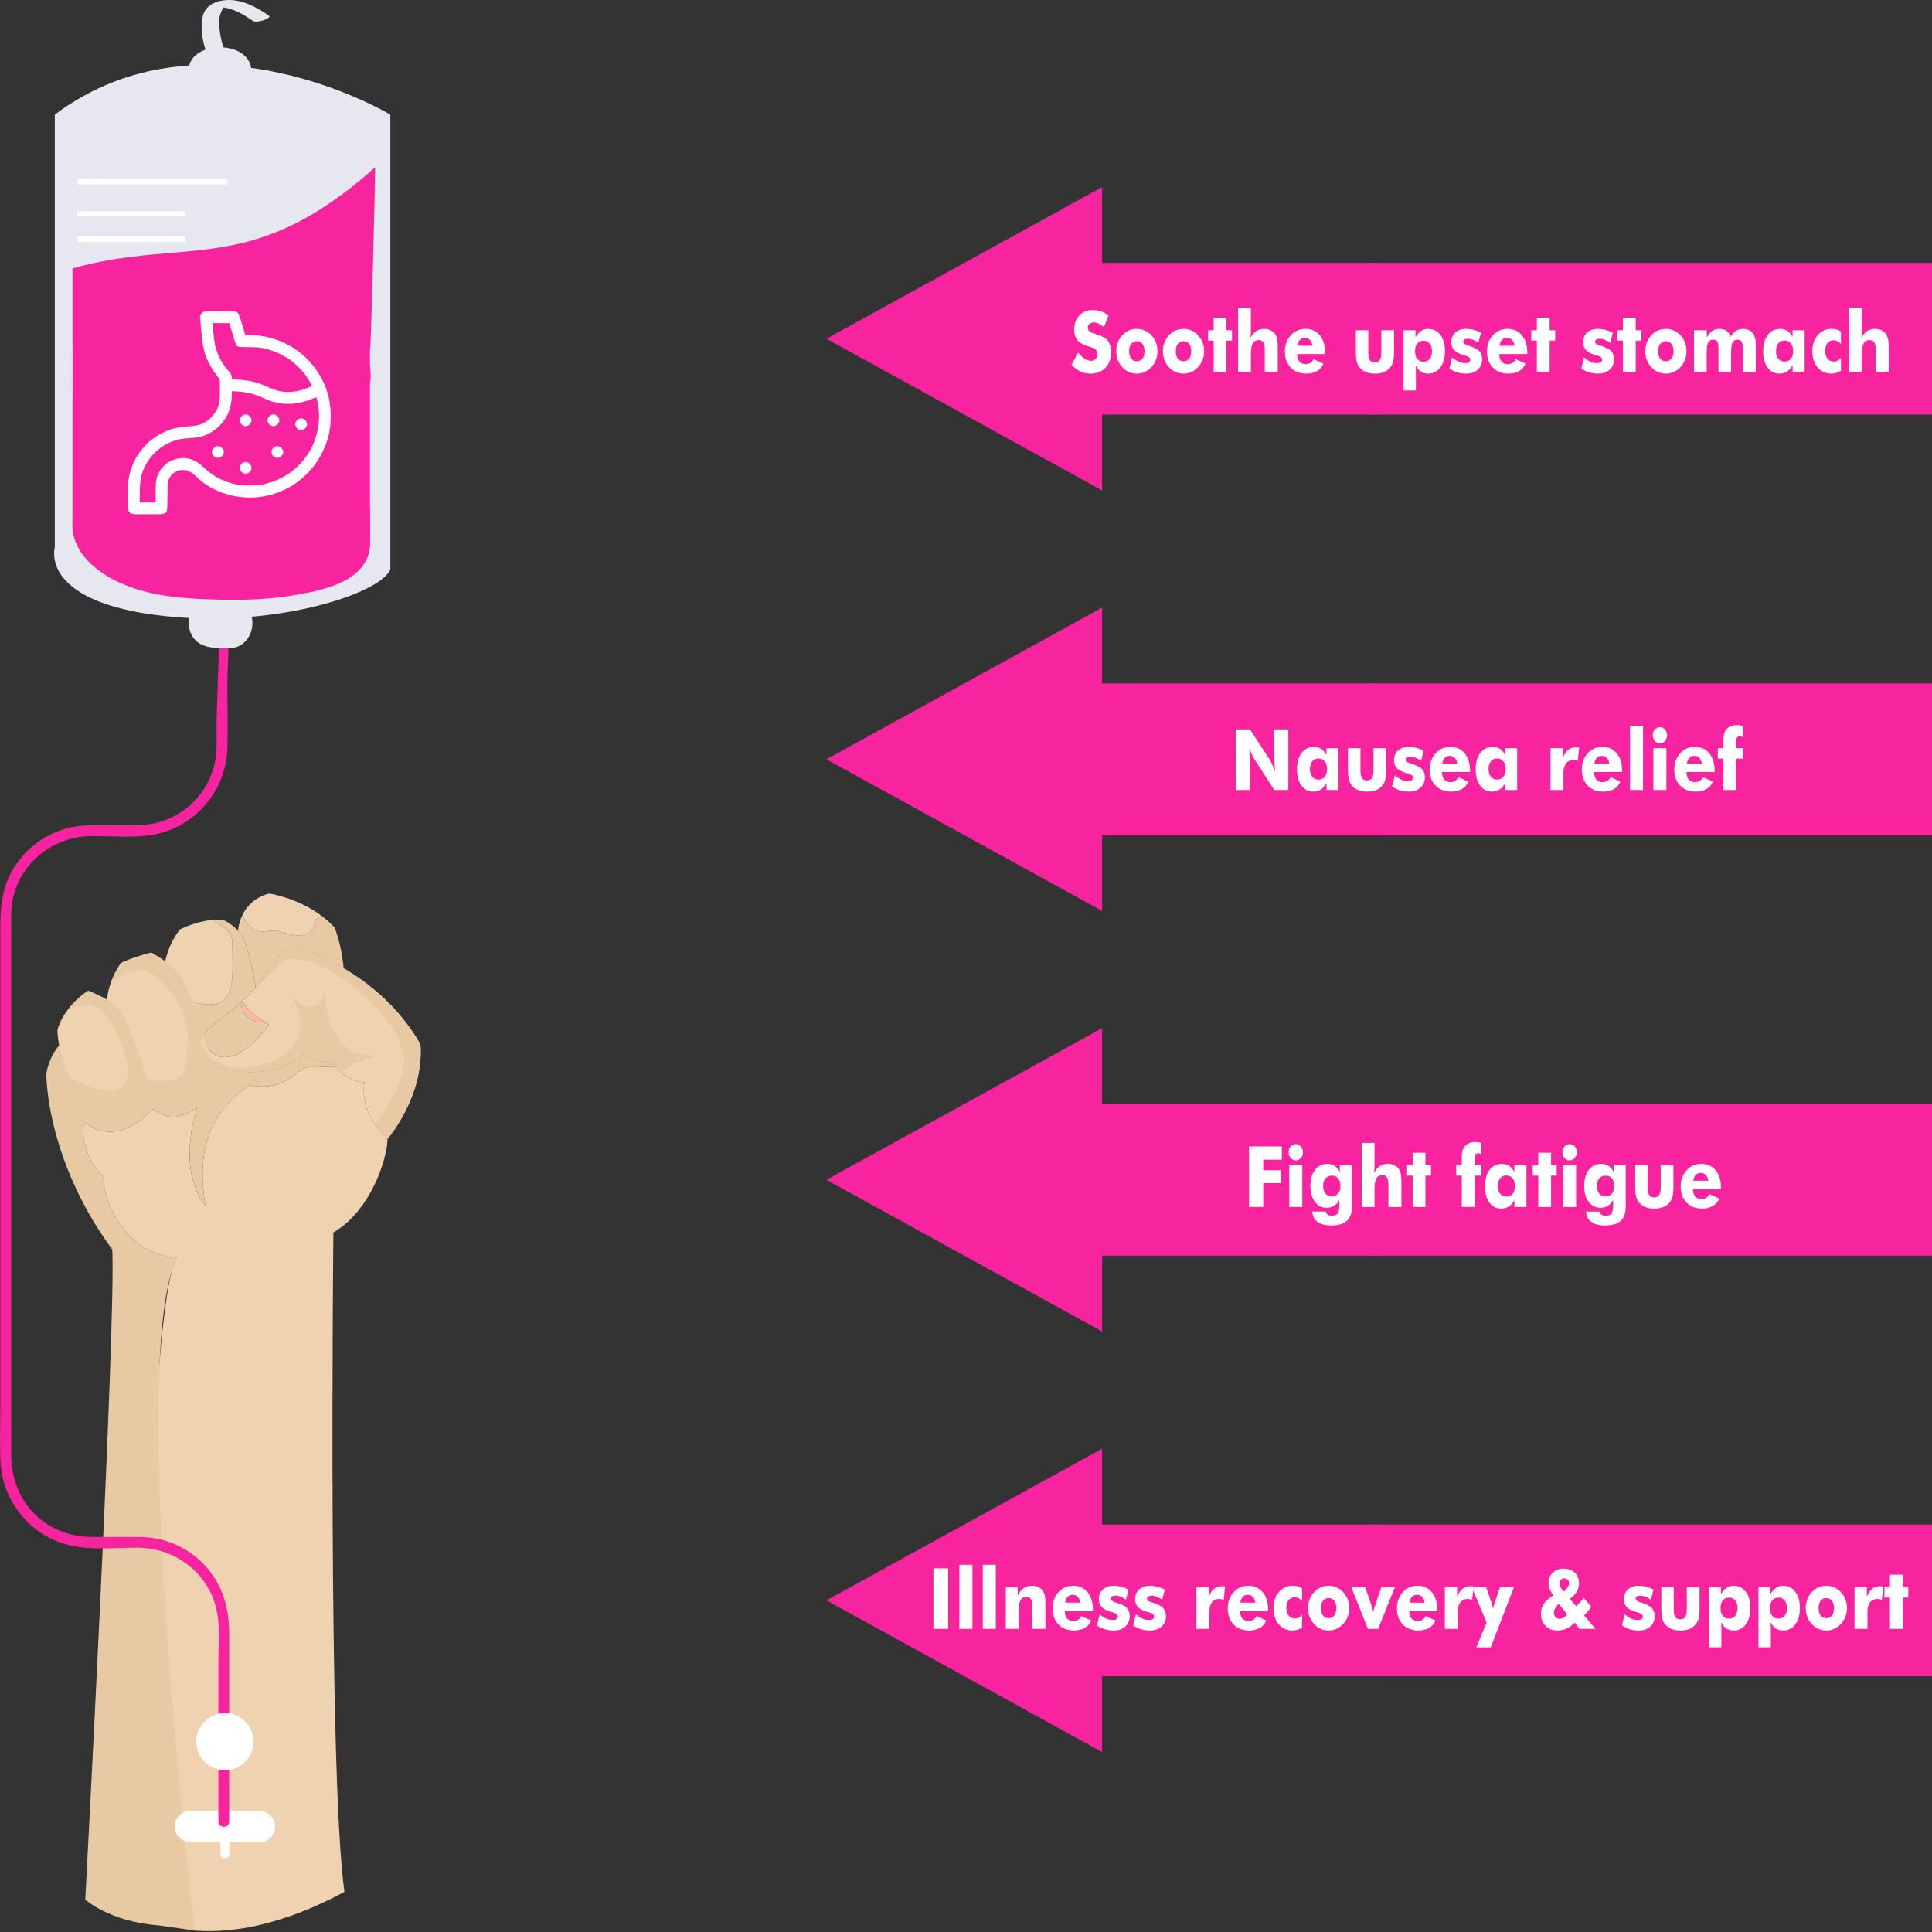
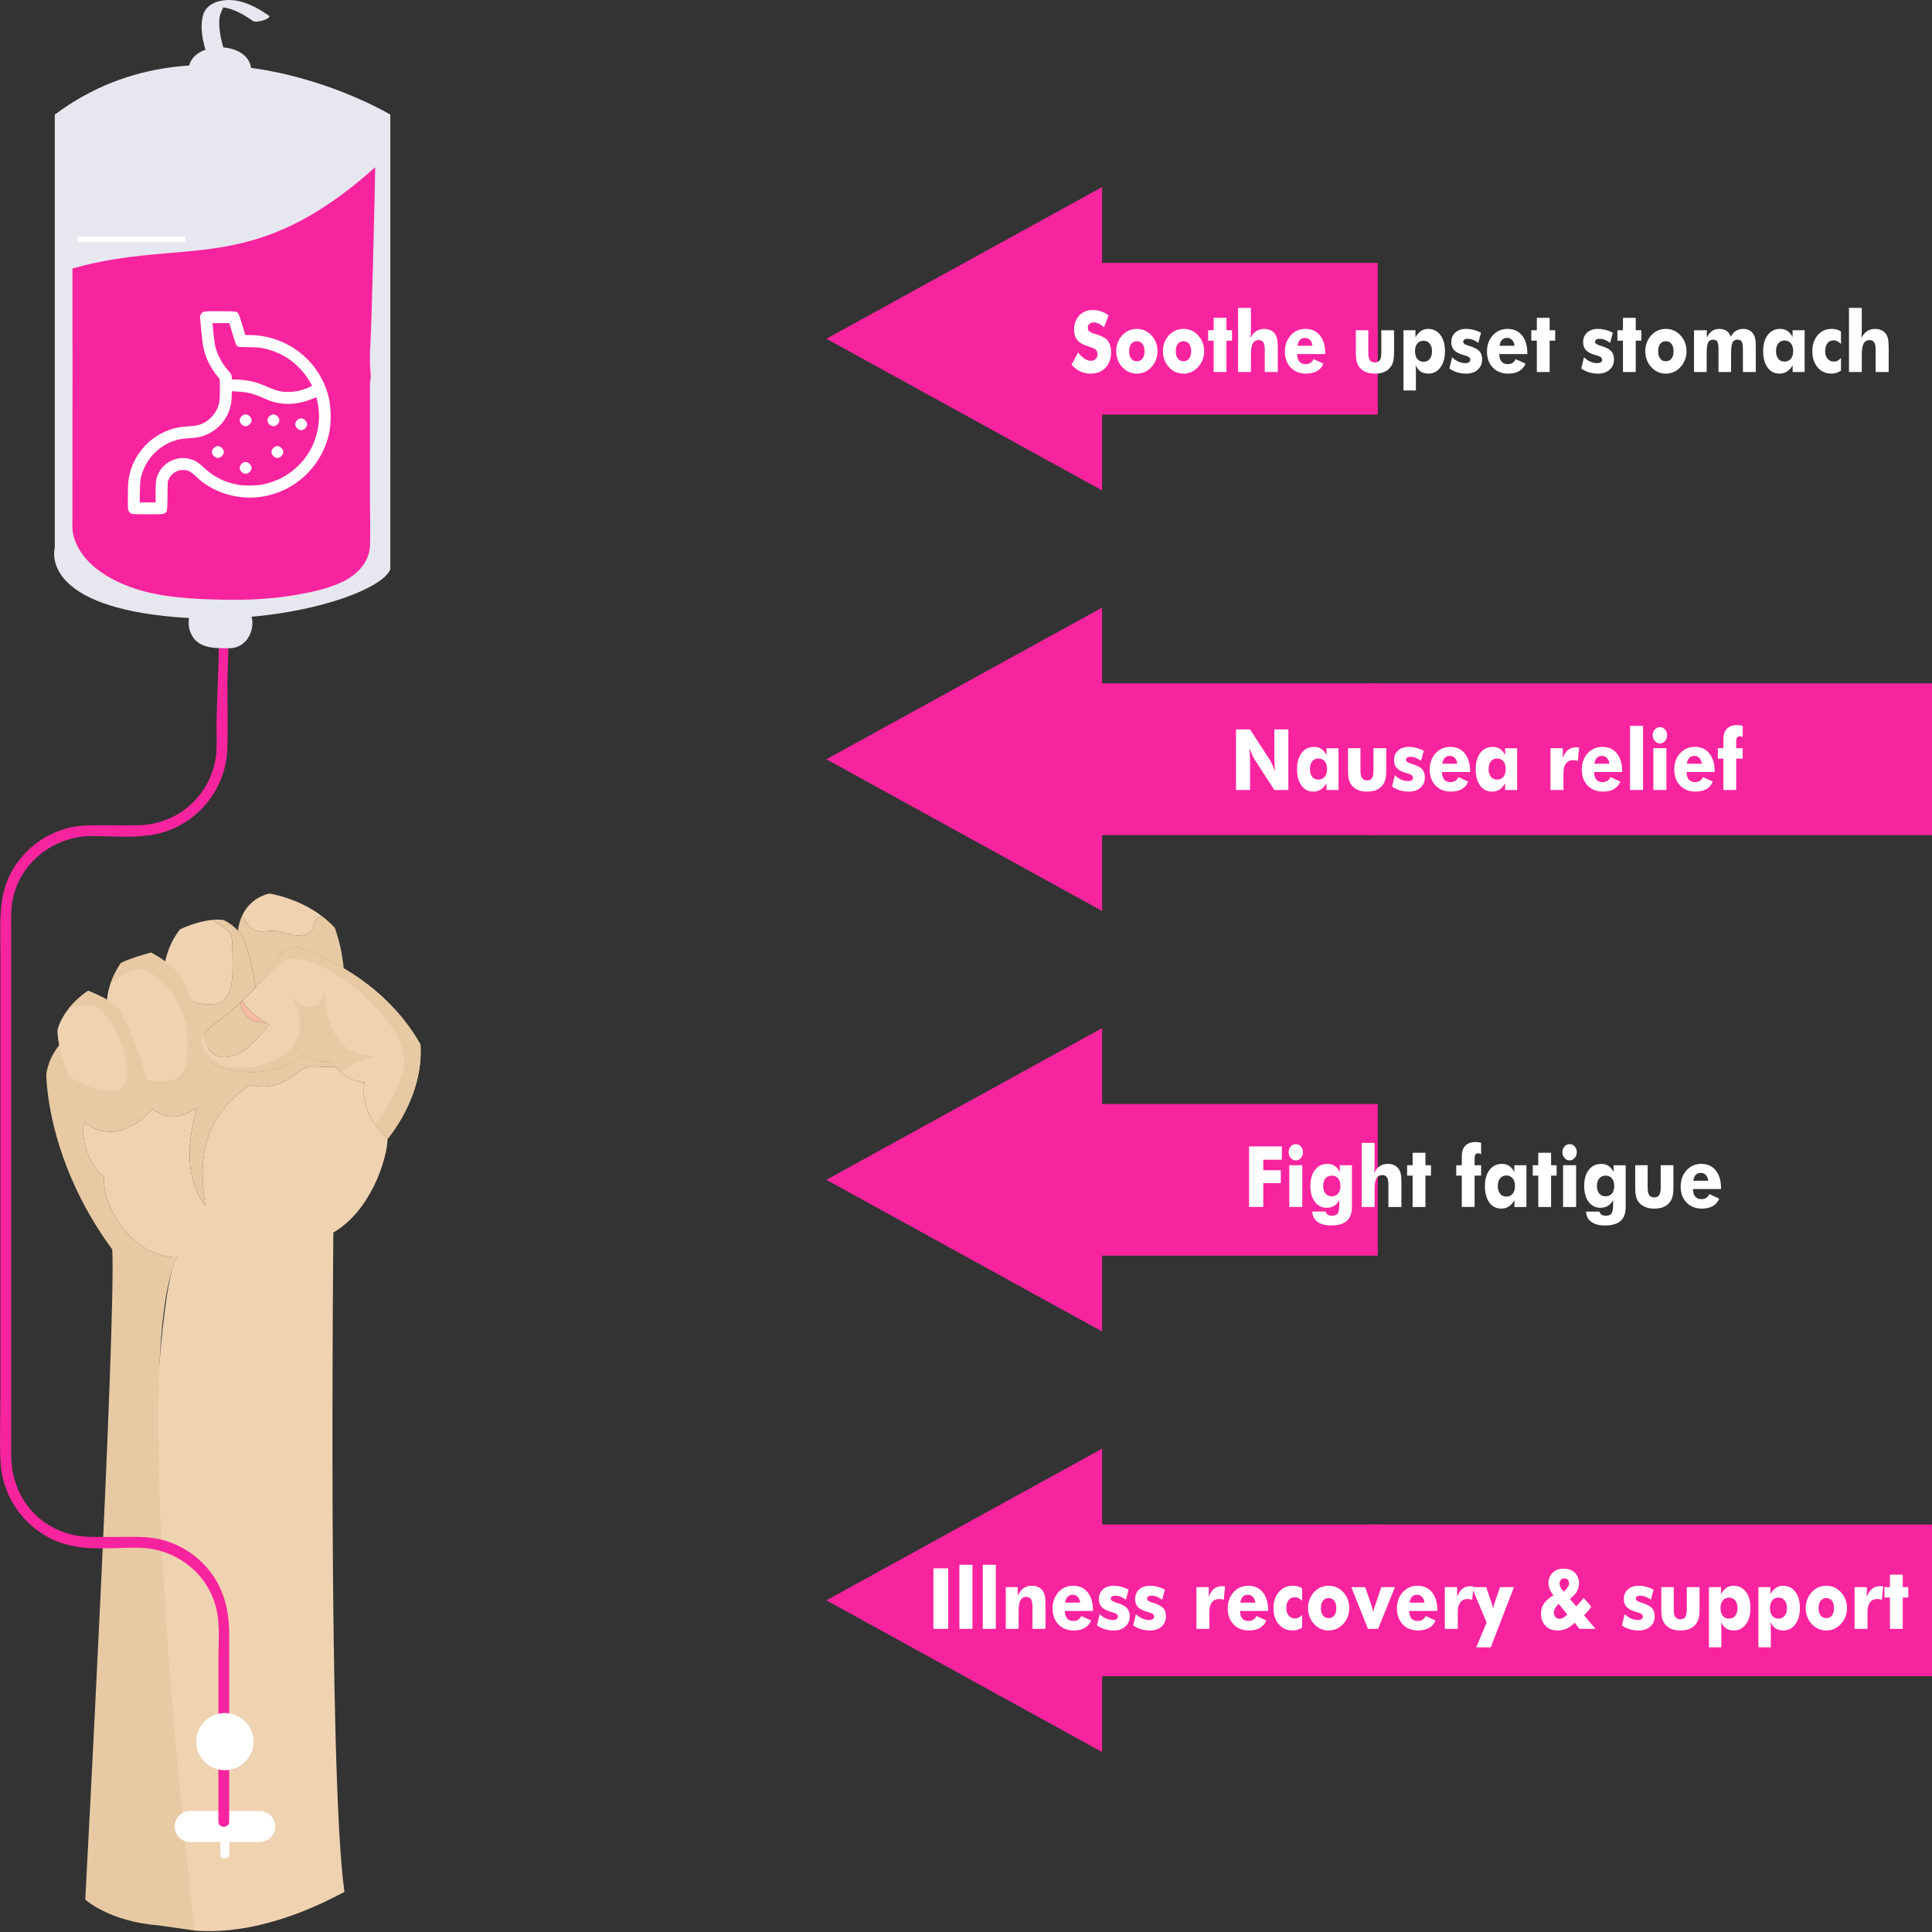
<svg xmlns="http://www.w3.org/2000/svg" width="372" height="372" viewBox="0 0 372 372" fill="none">
  <rect x="0" y="0" width="372" height="372" fill="#333333" stroke="none" />
  <path fill-rule="evenodd" clip-rule="evenodd" d="M30.469 361.231C27.162 351.828 28.396 251.077 34.066 242.133C27.119 241.88 22.487 236.127 20.773 231.251C20.164 229.524 19.924 227.903 20.076 226.678C18.464 225.395 17.392 223.532 16.755 221.722C15.854 219.16 15.826 216.704 16.372 216.148C22.221 220.963 28.764 214.551 29.247 213.548C33.042 215.922 34.657 215.197 37.908 213.321C36.008 219.878 36.214 224.708 37.484 228.314C38.016 229.824 38.731 231.12 39.557 232.237C37.24 218.33 42.698 212.874 47.999 208.939C55.39 210.408 57.345 205.178 59.649 205.474C60.767 205.613 62.452 205.296 64.523 205.427C64.923 205.841 65.434 206.319 66.028 206.768C67.162 207.621 68.602 208.365 70.182 208.4C69.855 210.22 70.114 211.916 70.636 213.402C71.04 214.548 71.6 215.569 72.171 216.427C73.371 218.206 74.624 219.273 74.624 219.273C74.526 223.247 71.384 233.122 64.191 237.32C64.191 237.32 63.098 341.541 66.319 364.276C61.276 366.984 56.673 368.819 52.526 369.989C46.627 371.691 41.605 372.046 37.493 371.724C34.118 368.678 31.827 365.095 30.469 361.233V361.231Z" fill="#EFD3B1" />
  <path fill-rule="evenodd" clip-rule="evenodd" d="M16.417 365.773C16.417 365.773 22.36 254.718 21.614 240.572C16.951 234.238 14 228.049 12.133 222.744C8.865 213.449 8.92 206.849 8.92 206.849C8.92 206.849 9.207 203.168 12.47 200.094C13.183 199.818 13.895 199.555 14.609 199.305C20.816 197.122 26.953 195.9 32.732 195.372C32.761 195.455 32.789 195.534 32.817 195.616C34.398 200.114 36.992 203.352 38.834 203.679C39.077 203.724 39.366 203.754 39.691 203.762C40.262 204.458 41.067 205.033 42.067 205.388C45.566 206.629 53.258 207.649 58.491 202.948C60.654 204.932 63.554 204.302 63.554 204.302C63.554 204.302 63.909 204.789 64.525 205.426C62.452 205.294 60.769 205.612 59.651 205.473C57.347 205.176 55.392 210.406 48.001 208.938C42.7 212.872 37.242 218.328 39.559 232.236C38.733 231.118 38.017 229.822 37.486 228.312C36.218 224.706 36.011 219.876 37.91 213.319C34.659 215.195 33.044 215.92 29.248 213.547C28.766 214.549 22.223 220.963 16.374 216.146C15.828 216.702 15.856 219.158 16.757 221.72C17.394 223.531 18.466 225.394 20.078 226.676C19.925 227.901 20.166 229.52 20.774 231.25C22.489 236.125 27.122 241.878 34.068 242.131C24.324 262.169 37.567 372.267 37.495 371.721L30.48 370.718C21.099 370.004 16.419 365.771 16.419 365.771L16.417 365.773Z" fill="#E7CAA3" />
  <path fill-rule="evenodd" clip-rule="evenodd" d="M46.645 176.257C48.358 172.621 51.897 172.052 51.897 172.052C51.897 172.052 57.401 172.863 62.076 176.467C62.919 177.105 63.719 177.829 64.465 178.646C63.717 177.83 62.917 177.105 62.076 176.467C61.321 176.574 60.633 176.946 60.478 177.934C60.096 180.283 57.567 180.612 54.304 179.472C51.219 178.386 49.173 181.277 46.645 176.257Z" fill="#EFD3B1" />
  <path fill-rule="evenodd" clip-rule="evenodd" d="M49.213 190.168C48.582 185.358 46.91 180.604 46.91 180.604C46.91 180.604 46.559 179.966 45.812 179.175C45.958 178.029 46.257 177.064 46.645 176.255C49.173 181.275 51.219 178.384 54.304 179.47C57.567 180.61 60.096 180.281 60.478 177.932C60.633 176.944 61.321 176.572 62.076 176.465C62.919 177.104 63.719 177.827 64.465 178.644C65.24 180.85 65.843 183.123 66.18 186.442C60.889 183.335 56.624 182.265 56.624 182.265C56.624 182.265 54.687 182.644 53.3 184.67C52.483 186.15 51.476 187.54 50.383 188.845L50.356 188.855C49.986 189.306 49.603 189.743 49.213 190.168Z" fill="#E7CAA3" />
  <path fill-rule="evenodd" clip-rule="evenodd" d="M31.476 188.81C31.311 182.699 34.678 178.94 34.678 178.94C34.678 178.94 37.732 177.406 40.911 177.122C41.623 177.06 42.339 177.051 43.036 177.152C44.264 177.737 45.179 178.51 45.812 179.179C46.559 179.968 46.91 180.608 46.91 180.608C46.91 180.608 45.712 178.428 43.036 177.154C42.339 177.055 41.623 177.062 40.911 177.124C43.276 178.644 44.179 179.278 44.529 180.272C44.797 181.033 44.739 182.006 44.765 183.75C44.814 188.22 45.004 192.566 41.674 193.235C38.851 193.796 34.734 192.842 31.476 188.814V188.81Z" fill="#EFD3B1" />
  <path fill-rule="evenodd" clip-rule="evenodd" d="M32.815 195.614C32.787 195.534 32.759 195.453 32.73 195.37C32.206 193.832 31.805 192.151 31.587 190.393C31.527 189.854 31.483 189.321 31.474 188.808C34.733 192.837 38.849 193.793 41.672 193.229C45.002 192.562 44.812 188.215 44.764 183.745C44.737 182 44.795 181.029 44.527 180.266C44.178 179.273 43.276 178.64 40.91 177.119C41.621 177.057 42.337 177.047 43.034 177.149C45.71 178.422 46.908 180.603 46.908 180.603C46.908 180.603 48.58 185.356 49.211 190.166C48.373 191.081 47.5 191.939 46.632 192.735C46.542 192.818 46.454 192.901 46.364 192.981C46.358 192.985 46.352 192.989 46.349 192.994C44.125 195.011 41.963 196.636 40.523 197.774C39.892 198.27 39.443 198.83 39.142 199.41C38.881 199.934 38.739 200.471 38.727 201.008C38.707 201.498 38.782 201.987 38.945 202.453C39.108 202.916 39.358 203.358 39.687 203.758C39.364 203.75 39.075 203.72 38.831 203.675C36.988 203.348 34.396 200.112 32.813 195.612L32.815 195.614Z" fill="#E7CAA3" />
  <path fill-rule="evenodd" clip-rule="evenodd" d="M34.905 212.132C30 211.8 27.466 210.031 25.661 207.431C24.287 205.442 23.357 202.963 22.125 200.278C20.172 195.99 20.215 192.393 21.308 189.293C21.779 187.935 22.453 186.661 23.244 185.476C24.732 184.593 29.093 183.42 29.093 183.42C29.093 183.42 34.102 186.013 35.478 189.067C42.266 204.079 40.541 209.313 40.541 209.313C40.541 209.313 38.203 211.415 34.904 212.13L34.905 212.132Z" fill="#EFD3B1" />
  <path fill-rule="evenodd" clip-rule="evenodd" d="M34.905 212.132C30 211.8 27.466 210.031 25.661 207.431C27.892 207.968 30.633 208.494 33.061 207.905C35.837 207.23 36.042 205.153 36.115 200.388C36.181 195.99 34.154 191.871 31.134 189.063C28.854 186.943 26.846 184.915 21.31 189.293C21.781 187.935 22.455 186.661 23.246 185.476C24.733 184.593 29.095 183.42 29.095 183.42C29.095 183.42 34.103 186.013 35.48 189.067C42.267 204.079 40.543 209.313 40.543 209.313C40.543 209.313 38.205 211.415 34.905 212.13V212.132Z" fill="#E7CAA3" />
  <path fill-rule="evenodd" clip-rule="evenodd" d="M26.799 213.817C24.264 214.709 20.848 214.803 20.848 214.803C20.848 214.803 20.08 215.073 16.207 212.279C15.213 211.047 14.224 209.294 13.386 207.36C12.023 204.259 11.038 200.725 11.072 198.283C11.504 196.694 12.34 195.306 13.239 194.185C14.962 192.012 16.971 190.774 16.971 190.774C16.971 190.774 20.87 192.294 22.624 193.847C26.289 199.647 28.677 209.302 28.677 209.302C28.677 209.302 28.499 211.047 26.799 213.815V213.817Z" fill="#EFD3B1" />
  <path fill-rule="evenodd" clip-rule="evenodd" d="M38.947 202.452C38.784 201.987 38.709 201.5 38.729 201.008C38.742 200.471 38.883 199.934 39.144 199.41C39.223 199.846 39.328 200.246 39.456 200.608C40.541 203.694 43.263 204.163 45.791 202.939C48.875 201.438 51.799 197.246 51.799 197.246C51.799 197.246 51.544 197.136 51.142 196.889C50.107 196.275 48.037 194.889 46.634 192.737C47.502 191.941 48.375 191.082 49.213 190.168C49.603 189.743 49.986 189.304 50.356 188.855L50.383 188.846C51.476 187.54 52.483 186.152 53.3 184.671C54.687 182.644 56.624 182.265 56.624 182.265C56.624 182.265 60.889 183.335 66.18 186.442C71.08 189.317 76.86 193.939 80.949 201.072C81.661 211.189 74.624 219.269 74.624 219.269C74.624 219.269 73.371 218.2 72.171 216.424C71.6 215.565 71.038 214.544 70.636 213.398C70.114 211.911 69.855 210.215 70.182 208.397C68.602 208.363 67.162 207.617 66.027 206.765C65.434 206.316 64.923 205.839 64.523 205.424C63.907 204.787 63.552 204.3 63.552 204.3C63.552 204.3 60.652 204.93 58.489 202.946C53.256 207.647 45.564 206.627 42.065 205.386C41.066 205.029 40.26 204.456 39.689 203.76C39.36 203.358 39.11 202.916 38.947 202.454V202.452ZM46.364 192.983C46.454 192.902 46.542 192.82 46.632 192.737C46.54 192.823 46.448 192.91 46.364 192.983Z" fill="#EFD3B1" />
  <path fill-rule="evenodd" clip-rule="evenodd" d="M39.456 200.61C39.328 200.247 39.223 199.849 39.144 199.412C39.445 198.831 39.894 198.272 40.525 197.776C41.965 196.638 44.125 195.015 46.35 192.996C46.401 193.456 46.495 193.864 46.623 194.224C47.461 196.604 49.748 196.942 51.142 196.889C51.544 197.135 51.799 197.246 51.799 197.246C51.799 197.246 48.875 201.438 45.791 202.939C43.263 204.163 40.541 203.694 39.456 200.608V200.61ZM51.14 196.891C50.105 196.277 48.035 194.891 46.632 192.739C48.035 194.891 50.105 196.275 51.14 196.891Z" fill="#E7CAA3" />
  <path fill-rule="evenodd" clip-rule="evenodd" d="M66.029 206.765C64.523 205.626 63.554 204.3 63.554 204.3C63.554 204.3 60.654 204.93 58.491 202.946C53.258 207.647 45.566 206.627 42.067 205.386C39.914 204.62 38.652 202.834 38.731 201.01C40.173 204.413 43.748 206.118 48.2 205.531C52.839 204.905 61.276 201.335 56.122 191.631C57.612 193.824 61.956 195.992 62.557 190.014C62.316 192.846 63.158 203.908 72.347 203.222C69.468 204.235 65.781 205.444 66.029 206.765Z" fill="#E7CAA3" />
  <path fill-rule="evenodd" clip-rule="evenodd" d="M74.625 219.271C74.625 219.271 73.373 218.202 72.173 216.426C74.083 214.373 76.556 210.125 77.739 205.64C77.976 200.424 75.508 197.209 71.264 192.822C67.021 188.446 60.361 184.676 56.96 184.652C53.794 184.642 55.367 185.196 50.385 188.847C51.478 187.542 52.484 186.154 53.301 184.672C54.689 182.646 56.626 182.267 56.626 182.267C56.626 182.267 72.443 186.237 80.953 201.072C81.663 211.189 74.627 219.271 74.627 219.271H74.625Z" fill="#E7CAA3" />
  <path fill-rule="evenodd" clip-rule="evenodd" d="M26.799 213.817C24.264 214.709 20.848 214.803 20.848 214.803C20.848 214.803 20.08 215.073 16.207 212.279C15.213 211.047 14.224 209.294 13.386 207.36C15.452 208.489 18.517 209.971 20.611 210.083C24.026 210.264 24.841 208.22 24.452 205.108C24.086 202.173 22.677 198.674 20.964 196.296C19.479 194.234 17.846 192.45 13.238 194.185C14.96 192.012 16.969 190.774 16.969 190.774C16.969 190.774 20.868 192.294 22.622 193.847C26.287 199.647 28.676 209.302 28.676 209.302C28.676 209.302 28.497 211.047 26.797 213.815L26.799 213.817Z" fill="#E7CAA3" />
  <path fill-rule="evenodd" clip-rule="evenodd" d="M46.623 194.224C46.495 193.864 46.403 193.456 46.35 192.996C46.439 192.921 46.536 192.829 46.634 192.739C48.037 194.891 50.107 196.275 51.142 196.891C49.748 196.944 47.461 196.606 46.623 194.226V194.224Z" fill="url(#paint0_linear_906_314)" />
  <path d="M49.994 348.708H36.607C34.962 348.708 33.621 350.047 33.621 351.694C33.621 353.34 34.96 354.681 36.607 354.681H49.992C51.637 354.681 52.978 353.342 52.978 351.694C52.978 350.049 51.639 348.708 49.992 348.708H49.994Z" fill="white" />
  <path d="M44.153 357.09C44.153 356.007 44.153 354.923 44.153 353.835C44.153 352.842 42.45 352.932 42.45 353.929C42.45 355.013 42.45 356.097 42.45 357.18C42.45 358.178 44.153 358.089 44.153 357.09Z" fill="white" />
  <path d="M44.129 350.735C44.129 342.725 44.129 334.716 44.129 326.706C44.129 322.642 44.129 318.578 44.129 314.515C44.129 309.512 42.784 304.83 39.216 301.16C36.744 298.619 33.455 296.835 29.96 296.215C27.761 295.826 25.519 295.926 23.295 295.926C21.328 295.926 19.36 295.95 17.392 295.926C13.431 295.875 9.632 294.397 6.779 291.623C3.535 288.468 2.153 284.306 2.153 279.87C2.153 277.774 2.153 275.678 2.153 273.58C2.153 254.189 2.153 234.797 2.153 215.404C2.153 206.045 2.153 196.689 2.153 187.33C2.153 184.513 2.153 181.694 2.153 178.877C2.153 177.134 2.068 175.344 2.369 173.622C3.663 166.194 10.214 161.021 17.645 160.98C22.275 160.956 27.423 161.598 31.884 160.112C38.744 157.829 43.55 151.376 43.774 144.149C43.903 139.994 43.781 135.821 43.781 131.667C43.781 130.221 43.969 126.245 43.969 124.8C43.969 123.461 42.121 123.275 42.121 124.616C42.121 128.816 41.698 135.729 41.698 139.928C41.698 141.493 41.762 143.072 41.67 144.633C41.439 148.547 39.621 152.258 36.744 154.906C33.929 157.496 30.251 158.85 26.445 158.897C24.384 158.924 22.322 158.897 20.262 158.897C17.927 158.897 15.61 158.832 13.318 159.38C9.88 160.203 6.692 162.133 4.371 164.802C-0.467 170.363 0.074 175.883 0.074 182.601C0.074 191.007 0.074 199.414 0.074 207.818C0.074 228.139 0.074 248.461 0.076 268.782C0.076 272.981 -0.091 277.22 0.095 281.418C0.418 288.712 5.419 295.171 12.419 297.28C16.864 298.619 21.978 297.982 26.563 298.007C33.998 298.046 40.543 303.221 41.837 310.647C42.346 313.565 42.053 316.75 42.053 319.695C42.053 329.309 42.053 338.921 42.053 348.535C42.053 349.268 42.053 350.002 42.053 350.735C42.053 352.074 44.134 352.076 44.134 350.735H44.129Z" fill="#F8249F" />
  <path d="M265.296 79.827H212.208V94.429L159.12 65.225L212.208 36.02V50.623H265.296V79.827Z" fill="#F8249F" />
-   <path d="M371.999 50.623H263.835V79.827H371.999V50.623Z" fill="#F8249F" />
  <path d="M207.586 67.864C208.005 68.399 208.414 68.799 208.822 69.066C209.227 69.329 209.631 69.462 210.035 69.462C210.411 69.462 210.721 69.347 210.961 69.12C211.203 68.891 211.323 68.604 211.323 68.252C211.323 67.867 211.22 67.567 211.012 67.358C210.803 67.15 210.332 66.932 209.596 66.709C208.587 66.401 207.87 65.999 207.453 65.507C207.034 65.013 206.825 64.335 206.825 63.476C206.825 62.359 207.154 61.452 207.815 60.748C208.474 60.043 209.331 59.692 210.383 59.692C210.952 59.692 211.491 59.778 212 59.949C212.509 60.124 212.993 60.385 213.449 60.734L212.567 63.018C212.247 62.71 211.921 62.479 211.585 62.321C211.25 62.167 210.92 62.088 210.589 62.088C210.253 62.088 209.979 62.181 209.767 62.363C209.554 62.545 209.449 62.782 209.449 63.067C209.449 63.358 209.541 63.591 209.725 63.767C209.909 63.942 210.268 64.109 210.798 64.267L210.925 64.308C212.071 64.66 212.826 65.043 213.187 65.463C213.433 65.749 213.617 66.094 213.744 66.495C213.872 66.896 213.934 67.34 213.934 67.83C213.934 69.067 213.575 70.061 212.858 70.812C212.139 71.565 211.181 71.941 209.984 71.941C209.265 71.941 208.611 71.802 208.022 71.528C207.434 71.25 206.867 70.818 206.322 70.228L207.588 67.864H207.586ZM220.378 67.631C220.378 67.034 220.243 66.56 219.976 66.215C219.709 65.869 219.347 65.696 218.892 65.696C218.434 65.696 218.07 65.871 217.803 66.215C217.538 66.56 217.407 67.034 217.407 67.631C217.407 68.232 217.538 68.705 217.801 69.047C218.062 69.389 218.428 69.561 218.892 69.561C219.35 69.561 219.715 69.391 219.982 69.047C220.246 68.705 220.378 68.232 220.378 67.631ZM222.872 67.631C222.872 68.209 222.771 68.761 222.571 69.282C222.372 69.804 222.083 70.271 221.702 70.684C221.317 71.098 220.887 71.413 220.412 71.626C219.933 71.838 219.429 71.943 218.892 71.943C218.348 71.943 217.837 71.838 217.362 71.626C216.883 71.413 216.458 71.098 216.083 70.684C215.705 70.279 215.42 69.817 215.222 69.295C215.025 68.771 214.928 68.215 214.928 67.631C214.928 67.043 215.025 66.489 215.221 65.967C215.416 65.448 215.701 64.981 216.083 64.564C216.453 64.156 216.875 63.846 217.354 63.64C217.829 63.433 218.342 63.33 218.892 63.33C219.443 63.33 219.955 63.433 220.429 63.64C220.902 63.846 221.328 64.156 221.702 64.564C222.089 64.984 222.38 65.456 222.577 65.974C222.774 66.493 222.872 67.049 222.872 67.629V67.631ZM229.361 67.631C229.361 67.034 229.226 66.56 228.959 66.215C228.692 65.869 228.33 65.696 227.875 65.696C227.417 65.696 227.053 65.871 226.786 66.215C226.521 66.56 226.39 67.034 226.39 67.631C226.39 68.232 226.521 68.705 226.784 69.047C227.045 69.389 227.411 69.561 227.875 69.561C228.333 69.561 228.698 69.391 228.965 69.047C229.229 68.705 229.361 68.232 229.361 67.631ZM231.855 67.631C231.855 68.209 231.754 68.761 231.554 69.282C231.355 69.804 231.066 70.271 230.685 70.684C230.3 71.098 229.87 71.413 229.395 71.626C228.916 71.838 228.412 71.943 227.875 71.943C227.331 71.943 226.82 71.838 226.345 71.626C225.866 71.413 225.441 71.098 225.066 70.684C224.688 70.279 224.403 69.817 224.205 69.295C224.008 68.771 223.911 68.215 223.911 67.631C223.911 67.043 224.008 66.489 224.204 65.967C224.399 65.448 224.684 64.981 225.066 64.564C225.436 64.156 225.858 63.846 226.337 63.64C226.812 63.433 227.325 63.33 227.875 63.33C228.425 63.33 228.938 63.433 229.412 63.64C229.885 63.846 230.311 64.156 230.685 64.564C231.072 64.984 231.363 65.456 231.56 65.974C231.757 66.493 231.855 67.049 231.855 67.629V67.631ZM233.686 71.631V65.597H232.619V63.591H233.686V61.194H236.152V63.591H237.219V65.597H236.152V71.631H233.686ZM238.387 71.631V59.286H240.853V63.619C240.853 63.905 240.845 64.171 240.832 64.415C240.817 64.66 240.798 64.879 240.77 65.076C241.086 64.475 241.456 64.036 241.88 63.752C242.308 63.473 242.817 63.332 243.407 63.332C243.869 63.332 244.277 63.416 244.635 63.581C244.994 63.751 245.287 63.989 245.511 64.305C245.7 64.573 245.832 64.906 245.913 65.291C245.991 65.679 246.033 66.258 246.033 67.028V71.633H243.524V67.325C243.524 66.68 243.43 66.216 243.246 65.922C243.06 65.63 242.765 65.484 242.357 65.484C241.835 65.484 241.456 65.702 241.215 66.136C240.977 66.572 240.857 67.278 240.857 68.256V71.631H238.391H238.387ZM252.704 66.575C252.655 66.119 252.501 65.751 252.242 65.475C251.979 65.197 251.66 65.06 251.278 65.06C250.869 65.06 250.544 65.185 250.3 65.437C250.059 65.691 249.898 66.07 249.817 66.575H252.704ZM255.17 68.174H249.763C249.766 68.793 249.909 69.272 250.185 69.608C250.463 69.945 250.856 70.114 251.363 70.114C251.744 70.114 252.065 70.033 252.326 69.871C252.585 69.708 252.785 69.469 252.922 69.15L254.809 70.008C254.584 70.626 254.184 71.102 253.613 71.436C253.038 71.77 252.338 71.939 251.506 71.939C250.266 71.939 249.271 71.55 248.523 70.773C247.774 69.993 247.398 68.968 247.398 67.693C247.398 66.44 247.774 65.398 248.521 64.569C249.271 63.741 250.217 63.328 251.361 63.328C252.539 63.328 253.468 63.747 254.148 64.586C254.828 65.426 255.17 66.575 255.17 68.036V68.172V68.174ZM268.42 63.591V67.695C268.42 68.602 268.354 69.276 268.224 69.714C268.097 70.151 267.879 70.54 267.573 70.88C267.257 71.237 266.867 71.501 266.397 71.676C265.926 71.853 265.375 71.939 264.741 71.939C264.111 71.939 263.563 71.853 263.097 71.676C262.628 71.501 262.231 71.237 261.903 70.88C261.597 70.551 261.381 70.164 261.255 69.721C261.127 69.278 261.065 68.602 261.065 67.693V63.589H263.46V67.879C263.46 68.549 263.557 69.037 263.755 69.338C263.952 69.637 264.271 69.787 264.714 69.787C265.161 69.787 265.481 69.64 265.676 69.347C265.871 69.051 265.969 68.562 265.969 67.88V63.591H268.42ZM272.46 67.635C272.46 68.26 272.604 68.754 272.892 69.116C273.181 69.477 273.579 69.657 274.086 69.657C274.593 69.657 274.995 69.477 275.288 69.116C275.581 68.754 275.728 68.26 275.728 67.635C275.728 67.009 275.581 66.515 275.29 66.153C274.999 65.792 274.599 65.612 274.086 65.612C273.579 65.612 273.181 65.792 272.892 66.153C272.602 66.513 272.46 67.009 272.46 67.635ZM270.234 75.184V63.589H272.544V64.943C272.863 64.4 273.222 63.995 273.62 63.728C274.018 63.461 274.462 63.328 274.95 63.328C275.949 63.328 276.745 63.713 277.337 64.485C277.929 65.259 278.224 66.307 278.224 67.627C278.224 68.913 277.931 69.954 277.341 70.746C276.753 71.541 275.983 71.937 275.036 71.937C274.435 71.937 273.945 71.811 273.568 71.562C273.19 71.314 272.854 70.904 272.559 70.33C272.584 70.487 272.6 70.683 272.612 70.908C272.623 71.137 272.629 71.419 272.629 71.753V75.181H270.234V75.184ZM279.076 70.961L279.598 68.791C279.966 69.152 280.366 69.43 280.808 69.625C281.247 69.819 281.69 69.916 282.134 69.916C282.449 69.916 282.69 69.86 282.853 69.746C283.018 69.631 283.101 69.466 283.101 69.248C283.101 68.891 282.769 68.626 282.106 68.45C281.89 68.393 281.713 68.341 281.583 68.299C280.832 68.067 280.288 67.758 279.948 67.377C279.61 67 279.439 66.504 279.439 65.901C279.439 65.118 279.698 64.496 280.218 64.028C280.736 63.561 281.439 63.328 282.325 63.328C282.782 63.328 283.246 63.388 283.717 63.508C284.188 63.629 284.671 63.812 285.163 64.062L284.641 66.019C284.309 65.764 283.971 65.569 283.627 65.435C283.283 65.302 282.941 65.236 282.598 65.236C282.312 65.236 282.096 65.287 281.95 65.388C281.803 65.49 281.732 65.636 281.732 65.826C281.732 66.111 282.06 66.354 282.72 66.551C282.872 66.598 282.985 66.632 283.058 66.654C283.925 66.934 284.528 67.266 284.87 67.644C285.208 68.025 285.379 68.538 285.379 69.186C285.379 70.007 285.101 70.673 284.54 71.178C283.982 71.687 283.242 71.939 282.323 71.939C281.698 71.939 281.12 71.858 280.584 71.697C280.049 71.533 279.546 71.289 279.078 70.961H279.076ZM291.618 66.573C291.569 66.117 291.415 65.749 291.156 65.473C290.895 65.195 290.574 65.058 290.193 65.058C289.783 65.058 289.456 65.184 289.214 65.435C288.974 65.689 288.812 66.068 288.732 66.573H291.618ZM294.084 68.172H288.677C288.683 68.791 288.824 69.27 289.1 69.606C289.378 69.943 289.77 70.112 290.277 70.112C290.66 70.112 290.98 70.031 291.241 69.869C291.5 69.706 291.699 69.468 291.836 69.148L293.724 70.007C293.498 70.624 293.098 71.1 292.527 71.434C291.952 71.768 291.252 71.937 290.42 71.937C289.18 71.937 288.185 71.549 287.438 70.771C286.688 69.992 286.313 68.966 286.313 67.691C286.313 66.438 286.688 65.396 287.436 64.567C288.185 63.739 289.132 63.326 290.275 63.326C291.453 63.326 292.383 63.745 293.062 64.584C293.742 65.424 294.084 66.573 294.084 68.034V68.17V68.172ZM295.913 71.629V65.595H294.847V63.589H295.913V61.193H298.379V63.589H299.446V65.595H298.379V71.629H295.913ZM304.464 70.961L304.987 68.791C305.355 69.152 305.757 69.43 306.196 69.625C306.636 69.819 307.079 69.916 307.522 69.916C307.838 69.916 308.078 69.86 308.241 69.746C308.407 69.631 308.489 69.466 308.489 69.248C308.489 68.891 308.157 68.626 307.494 68.45C307.278 68.393 307.101 68.341 306.972 68.299C306.219 68.067 305.676 67.758 305.336 67.377C304.998 67 304.827 66.504 304.827 65.901C304.827 65.118 305.086 64.496 305.606 64.028C306.125 63.561 306.827 63.328 307.714 63.328C308.17 63.328 308.634 63.388 309.105 63.508C309.577 63.629 310.059 63.812 310.551 64.062L310.029 66.019C309.697 65.764 309.359 65.569 309.015 65.435C308.671 65.302 308.33 65.236 307.986 65.236C307.7 65.236 307.484 65.287 307.338 65.388C307.191 65.49 307.12 65.636 307.12 65.826C307.12 66.111 307.449 66.354 308.108 66.551C308.26 66.598 308.373 66.632 308.446 66.654C309.314 66.934 309.917 67.266 310.258 67.644C310.596 68.025 310.767 68.538 310.767 69.186C310.767 70.007 310.489 70.673 309.928 71.178C309.37 71.687 308.63 71.939 307.712 71.939C307.086 71.939 306.508 71.858 305.973 71.697C305.437 71.533 304.934 71.289 304.466 70.961H304.464ZM312.493 71.629V65.595H311.427V63.589H312.493V61.193H314.959V63.589H316.026V65.595H314.959V71.629H312.493ZM322.241 67.629C322.241 67.032 322.105 66.558 321.839 66.213C321.572 65.867 321.21 65.694 320.755 65.694C320.297 65.694 319.933 65.869 319.666 66.213C319.401 66.558 319.27 67.032 319.27 67.629C319.27 68.23 319.401 68.703 319.664 69.045C319.925 69.387 320.291 69.559 320.755 69.559C321.213 69.559 321.578 69.389 321.844 69.045C322.109 68.703 322.241 68.23 322.241 67.629ZM324.735 67.629C324.735 68.207 324.633 68.76 324.434 69.28C324.235 69.802 323.946 70.269 323.565 70.683C323.18 71.096 322.75 71.411 322.275 71.624C321.796 71.836 321.292 71.941 320.755 71.941C320.21 71.941 319.7 71.836 319.224 71.624C318.746 71.411 318.321 71.096 317.945 70.683C317.568 70.277 317.283 69.815 317.085 69.293C316.888 68.769 316.79 68.213 316.79 67.629C316.79 67.041 316.888 66.487 317.083 65.965C317.279 65.447 317.564 64.979 317.945 64.562C318.315 64.154 318.738 63.844 319.217 63.638C319.692 63.431 320.205 63.328 320.755 63.328C321.305 63.328 321.818 63.431 322.291 63.638C322.765 63.844 323.191 64.154 323.565 64.562C323.952 64.983 324.243 65.454 324.44 65.972C324.637 66.491 324.735 67.047 324.735 67.627V67.629ZM335.592 71.629V67.24C335.592 66.543 335.515 66.062 335.363 65.8C335.209 65.533 334.944 65.4 334.567 65.4C334.097 65.4 333.77 65.584 333.586 65.954C333.404 66.324 333.312 67.077 333.312 68.221V71.629H330.889V67.24C330.889 66.534 330.814 66.049 330.664 65.792C330.516 65.531 330.253 65.401 329.879 65.401C329.409 65.401 329.081 65.584 328.893 65.948C328.705 66.312 328.611 67.071 328.611 68.222V71.631H326.173V63.591H328.639V64.988C328.934 64.421 329.276 64.002 329.663 63.732C330.05 63.463 330.506 63.33 331.03 63.33C331.607 63.33 332.08 63.456 332.448 63.707C332.816 63.961 333.081 64.34 333.241 64.846C333.517 64.335 333.853 63.953 334.253 63.704C334.651 63.454 335.123 63.328 335.662 63.328C336.09 63.328 336.464 63.409 336.785 63.57C337.106 63.734 337.376 63.976 337.592 64.301C337.765 64.554 337.887 64.853 337.962 65.193C338.034 65.533 338.071 66.085 338.071 66.848V67.024V71.629H335.59H335.592ZM345.268 67.601C345.268 66.973 345.122 66.478 344.825 66.111C344.53 65.745 344.126 65.563 343.614 65.563C343.101 65.563 342.701 65.745 342.408 66.109C342.115 66.472 341.968 66.972 341.968 67.603C341.968 68.228 342.115 68.722 342.41 69.084C342.705 69.445 343.106 69.625 343.614 69.625C344.126 69.625 344.53 69.445 344.825 69.084C345.12 68.724 345.268 68.228 345.268 67.603V67.601ZM347.477 63.589V71.629H345.169V70.324C344.84 70.882 344.472 71.289 344.061 71.55C343.649 71.808 343.167 71.939 342.614 71.939C341.666 71.939 340.909 71.549 340.338 70.765C339.771 69.982 339.487 68.93 339.487 67.616C339.487 66.303 339.786 65.262 340.379 64.487C340.973 63.715 341.771 63.33 342.776 63.33C343.311 63.33 343.773 63.459 344.16 63.719C344.547 63.976 344.879 64.374 345.156 64.911V63.591H347.477V63.589ZM354.473 66.231C354.227 65.987 353.994 65.811 353.769 65.698C353.543 65.587 353.306 65.529 353.057 65.529C352.559 65.529 352.163 65.713 351.87 66.087C351.577 66.459 351.43 66.962 351.43 67.601C351.43 68.215 351.584 68.707 351.889 69.073C352.195 69.439 352.602 69.621 353.119 69.621C353.374 69.621 353.611 69.565 353.834 69.451C354.058 69.336 354.27 69.159 354.471 68.921V71.381C354.17 71.571 353.87 71.714 353.569 71.802C353.269 71.892 352.959 71.937 352.64 71.937C351.547 71.937 350.66 71.541 349.982 70.746C349.302 69.952 348.962 68.906 348.962 67.612C348.962 66.354 349.308 65.323 350.001 64.524C350.696 63.726 351.582 63.326 352.668 63.326C353.029 63.326 353.355 63.367 353.646 63.446C353.938 63.525 354.214 63.653 354.471 63.829V66.23L354.473 66.231ZM356.015 71.629V59.284H358.481V63.617C358.481 63.903 358.473 64.169 358.46 64.413C358.445 64.658 358.426 64.877 358.398 65.075C358.714 64.474 359.084 64.034 359.508 63.751C359.936 63.471 360.445 63.33 361.035 63.33C361.497 63.33 361.904 63.414 362.263 63.58C362.622 63.749 362.915 63.987 363.138 64.303C363.328 64.571 363.46 64.904 363.54 65.289C363.619 65.677 363.661 66.256 363.661 67.026V71.631H361.151V67.323C361.151 66.678 361.057 66.215 360.873 65.92C360.689 65.629 360.393 65.482 359.985 65.482C359.463 65.482 359.084 65.7 358.843 66.134C358.605 66.57 358.484 67.276 358.484 68.254V71.629H356.018H356.015Z" fill="white" />
  <path d="M265.296 241.771H212.208V256.373L159.12 227.168L212.208 197.964V212.566H265.296V241.771Z" fill="#F8249F" />
-   <path d="M371.999 212.566H263.835V241.771H371.999V212.566Z" fill="#F8249F" />
+   <path d="M371.999 212.566H263.835V241.771V212.566Z" fill="#F8249F" />
  <path d="M240.5 232.399V220.738H246.818V223.297H243.242V225.32H246.615V227.816H243.242V232.399H240.502H240.5ZM248.116 221.848C248.116 221.418 248.251 221.053 248.521 220.753C248.79 220.45 249.115 220.298 249.498 220.298C249.892 220.298 250.221 220.448 250.486 220.743C250.752 221.04 250.884 221.406 250.884 221.848C250.884 222.287 250.749 222.661 250.478 222.967C250.21 223.275 249.883 223.429 249.498 223.429C249.12 223.429 248.795 223.271 248.525 222.959C248.253 222.648 248.116 222.278 248.116 221.848ZM248.245 232.399V224.359H250.754V232.399H248.245ZM258.094 228.355C258.094 227.735 257.947 227.249 257.654 226.896C257.362 226.543 256.958 226.366 256.441 226.366C255.919 226.366 255.512 226.543 255.213 226.896C254.914 227.249 254.766 227.735 254.766 228.355C254.766 228.969 254.914 229.456 255.213 229.813C255.512 230.169 255.919 230.346 256.441 230.346C256.954 230.346 257.358 230.169 257.653 229.813C257.946 229.456 258.096 228.969 258.096 228.355H258.094ZM260.303 224.361V232.388C260.303 233.605 259.976 234.502 259.318 235.084C258.665 235.667 257.651 235.958 256.28 235.958C255.17 235.958 254.302 235.725 253.671 235.259C253.042 234.793 252.709 234.134 252.672 233.283H255.267C255.305 233.533 255.429 233.729 255.637 233.871C255.846 234.012 256.124 234.083 256.464 234.083C257.005 234.083 257.377 233.937 257.579 233.644C257.784 233.347 257.887 232.731 257.887 231.785V231.05C257.626 231.556 257.288 231.933 256.881 232.181C256.471 232.429 255.987 232.551 255.423 232.551C254.484 232.551 253.731 232.168 253.162 231.398C252.595 230.632 252.311 229.606 252.311 228.327C252.311 227.037 252.61 226.008 253.203 225.247C253.797 224.483 254.595 224.103 255.6 224.103C256.131 224.103 256.588 224.229 256.976 224.479C257.363 224.729 257.698 225.121 257.979 225.653V224.364H260.301L260.303 224.361ZM262.194 232.401V220.056H264.66V224.389C264.66 224.674 264.652 224.941 264.639 225.185C264.624 225.429 264.605 225.649 264.577 225.846C264.893 225.245 265.263 224.806 265.687 224.522C266.115 224.242 266.624 224.101 267.214 224.101C267.676 224.101 268.084 224.186 268.442 224.351C268.801 224.52 269.094 224.759 269.318 225.074C269.507 225.343 269.641 225.675 269.719 226.06C269.798 226.449 269.84 227.027 269.84 227.797V232.403H267.33V228.094C267.33 227.45 267.237 226.986 267.053 226.691C266.867 226.4 266.572 226.254 266.162 226.254C265.64 226.254 265.261 226.472 265.02 226.905C264.782 227.341 264.662 228.047 264.662 229.026V232.401H262.196H262.194ZM271.999 232.401V226.366H270.933V224.361H271.999V221.964H274.465V224.361H275.532V226.366H274.465V232.401H271.999ZM281.461 232.401V226.366H280.391V224.361H281.461V222.71C281.461 221.774 281.687 221.07 282.137 220.601C282.59 220.127 283.264 219.891 284.162 219.891C284.29 219.891 284.44 219.904 284.617 219.932C284.791 219.956 284.983 219.994 285.184 220.041V222.206C285.071 222.157 284.968 222.12 284.872 222.096C284.774 222.071 284.688 222.06 284.607 222.06C284.372 222.06 284.198 222.139 284.091 222.298C283.982 222.458 283.929 222.717 283.929 223.076V224.359H285.184V226.364H283.929V232.399H281.463L281.461 232.401ZM291.699 228.372C291.699 227.745 291.552 227.249 291.256 226.883C290.961 226.517 290.557 226.334 290.044 226.334C289.532 226.334 289.132 226.517 288.839 226.881C288.546 227.243 288.399 227.743 288.399 228.374C288.399 228.999 288.546 229.493 288.842 229.856C289.137 230.216 289.539 230.397 290.046 230.397C290.559 230.397 290.963 230.216 291.258 229.856C291.552 229.495 291.701 228.999 291.701 228.374L291.699 228.372ZM293.908 224.361V232.401H291.599V231.095C291.271 231.653 290.903 232.061 290.491 232.322C290.08 232.579 289.597 232.711 289.043 232.711C288.093 232.711 287.336 232.32 286.767 231.537C286.2 230.754 285.916 229.702 285.916 228.387C285.916 227.074 286.215 226.034 286.808 225.258C287.402 224.486 288.2 224.101 289.205 224.101C289.74 224.101 290.202 224.231 290.589 224.49C290.976 224.747 291.308 225.146 291.584 225.683V224.362H293.906L293.908 224.361ZM296.19 232.401V226.366H295.123V224.361H296.19V221.964H298.655V224.361H299.722V226.366H298.655V232.401H296.19ZM300.834 221.849C300.834 221.419 300.969 221.055 301.24 220.755C301.508 220.452 301.833 220.3 302.216 220.3C302.611 220.3 302.939 220.45 303.204 220.745C303.471 221.042 303.602 221.408 303.602 221.849C303.602 222.289 303.467 222.663 303.197 222.969C302.928 223.277 302.601 223.431 302.216 223.431C301.839 223.431 301.514 223.273 301.243 222.961C300.971 222.65 300.834 222.28 300.834 221.849ZM300.964 232.401V224.361H303.473V232.401H300.964ZM310.812 228.357C310.812 227.737 310.666 227.251 310.373 226.898C310.08 226.545 309.676 226.368 309.16 226.368C308.638 226.368 308.23 226.545 307.931 226.898C307.633 227.251 307.484 227.737 307.484 228.357C307.484 228.971 307.633 229.458 307.931 229.815C308.23 230.171 308.638 230.348 309.16 230.348C309.672 230.348 310.076 230.171 310.371 229.815C310.664 229.458 310.814 228.971 310.814 228.357H310.812ZM313.021 224.362V232.389C313.021 233.606 312.694 234.504 312.037 235.086C311.383 235.669 310.369 235.96 308.998 235.96C307.888 235.96 307.021 235.727 306.389 235.261C305.76 234.795 305.428 234.136 305.39 233.285H307.986C308.023 233.535 308.147 233.73 308.356 233.873C308.564 234.014 308.842 234.085 309.182 234.085C309.723 234.085 310.095 233.939 310.298 233.646C310.503 233.349 310.606 232.733 310.606 231.787V231.052C310.345 231.557 310.007 231.935 309.599 232.183C309.19 232.431 308.705 232.553 308.142 232.553C307.203 232.553 306.45 232.17 305.881 231.4C305.313 230.633 305.03 229.608 305.03 228.329C305.03 227.039 305.328 226.009 305.922 225.249C306.515 224.484 307.314 224.105 308.318 224.105C308.85 224.105 309.306 224.231 309.695 224.481C310.082 224.73 310.416 225.123 310.698 225.655V224.366H313.019L313.021 224.362ZM322.211 224.362V228.466C322.211 229.373 322.145 230.047 322.015 230.485C321.888 230.923 321.67 231.311 321.364 231.651C321.048 232.008 320.657 232.273 320.188 232.448C319.717 232.624 319.166 232.711 318.531 232.711C317.902 232.711 317.354 232.624 316.888 232.448C316.419 232.273 316.022 232.008 315.694 231.651C315.388 231.323 315.172 230.936 315.046 230.493C314.918 230.049 314.856 229.373 314.856 228.464V224.361H317.251V228.65C317.251 229.321 317.348 229.809 317.545 230.109C317.743 230.408 318.062 230.558 318.505 230.558C318.952 230.558 319.271 230.412 319.467 230.119C319.662 229.822 319.76 229.334 319.76 228.652V224.362H322.211ZM328.916 227.347C328.867 226.89 328.713 226.522 328.453 226.246C328.191 225.968 327.871 225.831 327.49 225.831C327.081 225.831 326.754 225.957 326.512 226.209C326.271 226.462 326.11 226.841 326.029 227.347H328.916ZM331.381 228.945H325.973C325.978 229.565 326.119 230.044 326.395 230.38C326.673 230.716 327.066 230.885 327.573 230.885C327.956 230.885 328.275 230.804 328.536 230.643C328.795 230.479 328.994 230.241 329.131 229.922L331.019 230.78C330.794 231.398 330.394 231.873 329.823 232.207C329.248 232.542 328.546 232.711 327.715 232.711C326.476 232.711 325.48 232.322 324.733 231.544C323.984 230.765 323.608 229.739 323.608 228.464C323.608 227.211 323.984 226.169 324.731 225.341C325.48 224.513 326.429 224.099 327.573 224.099C328.75 224.099 329.68 224.518 330.362 225.358C331.042 226.197 331.383 227.347 331.383 228.808V228.943L331.381 228.945Z" fill="white" />
  <path d="M265.296 322.743H212.208V337.346L159.12 308.141L212.208 278.937V293.539H265.296V322.743Z" fill="#F8249F" />
  <path d="M371.999 293.539H263.835V322.743H371.999V293.539Z" fill="#F8249F" />
  <path d="M179.73 313.635V301.973H182.572V313.635H179.73ZM184.731 313.635V301.29H187.24V313.635H184.731ZM189.231 313.635V301.29H191.74V313.635H189.231ZM193.66 313.635V305.594H195.959V307.225C196.291 306.569 196.674 306.092 197.112 305.786C197.548 305.484 198.072 305.331 198.678 305.331C199.14 305.331 199.548 305.416 199.906 305.581C200.265 305.75 200.558 305.989 200.782 306.304C200.971 306.573 201.105 306.905 201.184 307.29C201.262 307.679 201.304 308.258 201.304 309.028V313.633H198.795V309.324C198.795 308.68 198.701 308.216 198.517 307.921C198.331 307.63 198.036 307.484 197.626 307.484C197.104 307.484 196.725 307.702 196.485 308.136C196.246 308.571 196.126 309.277 196.126 310.256V313.631H193.66V313.635ZM207.979 308.579C207.93 308.122 207.776 307.754 207.517 307.478C207.254 307.2 206.934 307.063 206.553 307.063C206.144 307.063 205.817 307.189 205.575 307.441C205.334 307.694 205.173 308.074 205.092 308.579H207.979ZM210.445 310.177H205.036C205.039 310.797 205.182 311.276 205.458 311.612C205.736 311.948 206.129 312.117 206.636 312.117C207.019 312.117 207.338 312.036 207.599 311.875C207.858 311.711 208.057 311.473 208.195 311.154L210.082 312.012C209.857 312.63 209.457 313.105 208.886 313.439C208.311 313.774 207.609 313.943 206.777 313.943C205.537 313.943 204.542 313.554 203.794 312.776C203.045 311.997 202.669 310.971 202.669 309.696C202.669 308.444 203.045 307.401 203.792 306.573C204.542 305.745 205.488 305.331 206.634 305.331C207.811 305.331 208.743 305.75 209.423 306.59C210.103 307.429 210.445 308.579 210.445 310.04V310.175V310.177ZM211.22 312.966L211.742 310.797C212.11 311.157 212.512 311.435 212.952 311.631C213.391 311.824 213.834 311.922 214.28 311.922C214.595 311.922 214.836 311.865 214.999 311.751C215.164 311.636 215.247 311.471 215.247 311.253C215.247 310.896 214.914 310.632 214.251 310.455C214.035 310.399 213.859 310.346 213.729 310.305C212.976 310.072 212.433 309.764 212.092 309.383C211.754 309.005 211.583 308.509 211.583 307.906C211.583 307.123 211.842 306.502 212.362 306.034C212.88 305.566 213.583 305.333 214.469 305.333C214.926 305.333 215.39 305.393 215.861 305.514C216.332 305.634 216.815 305.818 217.309 306.068L216.787 308.025C216.454 307.769 216.116 307.574 215.773 307.441C215.429 307.307 215.087 307.242 214.743 307.242C214.458 307.242 214.24 307.292 214.094 307.394C213.947 307.495 213.876 307.642 213.876 307.831C213.876 308.117 214.204 308.359 214.864 308.556C215.016 308.603 215.128 308.637 215.202 308.659C216.069 308.939 216.672 309.272 217.014 309.649C217.352 310.031 217.523 310.543 217.523 311.191C217.523 312.012 217.245 312.679 216.684 313.184C216.126 313.693 215.386 313.944 214.467 313.944C213.842 313.944 213.264 313.864 212.726 313.702C212.191 313.539 211.688 313.295 211.218 312.966H211.22ZM218.199 312.966L218.721 310.797C219.089 311.157 219.491 311.435 219.931 311.631C220.37 311.824 220.814 311.922 221.259 311.922C221.574 311.922 221.815 311.865 221.978 311.751C222.143 311.636 222.226 311.471 222.226 311.253C222.226 310.896 221.893 310.632 221.23 310.455C221.014 310.399 220.838 310.346 220.708 310.305C219.955 310.072 219.412 309.764 219.071 309.383C218.733 309.005 218.562 308.509 218.562 307.906C218.562 307.123 218.821 306.502 219.341 306.034C219.859 305.566 220.562 305.333 221.45 305.333C221.907 305.333 222.37 305.393 222.842 305.514C223.313 305.634 223.796 305.818 224.29 306.068L223.768 308.025C223.435 307.769 223.097 307.574 222.754 307.441C222.41 307.307 222.068 307.242 221.724 307.242C221.439 307.242 221.221 307.292 221.075 307.394C220.928 307.495 220.855 307.642 220.855 307.831C220.855 308.117 221.184 308.359 221.843 308.556C221.995 308.603 222.108 308.637 222.181 308.659C223.048 308.939 223.651 309.272 223.993 309.649C224.331 310.031 224.502 310.543 224.502 311.191C224.502 312.012 224.224 312.679 223.663 313.184C223.105 313.693 222.365 313.944 221.446 313.944C220.821 313.944 220.243 313.864 219.705 313.702C219.168 313.539 218.667 313.295 218.197 312.966H218.199ZM230.369 313.635V305.594H232.738V307.489C232.982 306.796 233.314 306.28 233.737 305.934C234.159 305.589 234.672 305.416 235.273 305.416C235.371 305.416 235.472 305.418 235.574 305.427C235.675 305.435 235.775 305.45 235.88 305.465L235.634 308.042C235.485 307.985 235.335 307.944 235.19 307.916C235.044 307.891 234.905 307.878 234.768 307.878C234.159 307.878 233.692 308.09 233.359 308.511C233.031 308.932 232.863 309.531 232.863 310.305V313.635H230.367H230.369ZM241.704 308.579C241.655 308.122 241.501 307.754 241.242 307.478C240.981 307.2 240.659 307.063 240.278 307.063C239.869 307.063 239.542 307.189 239.3 307.441C239.059 307.694 238.898 308.074 238.817 308.579H241.704ZM244.17 310.177H238.761C238.764 310.797 238.907 311.276 239.183 311.612C239.461 311.948 239.854 312.117 240.361 312.117C240.744 312.117 241.063 312.036 241.324 311.875C241.584 311.711 241.783 311.473 241.92 311.154L243.807 312.012C243.582 312.63 243.182 313.105 242.611 313.439C242.036 313.774 241.334 313.943 240.504 313.943C239.264 313.943 238.269 313.554 237.521 312.776C236.772 311.997 236.396 310.971 236.396 309.696C236.396 308.444 236.772 307.401 237.519 306.573C238.269 305.745 239.217 305.331 240.361 305.331C241.538 305.331 242.47 305.75 243.15 306.59C243.83 307.429 244.172 308.579 244.172 310.04V310.175L244.17 310.177ZM250.715 308.237C250.469 307.993 250.236 307.816 250.011 307.704C249.785 307.593 249.549 307.535 249.299 307.535C248.801 307.535 248.405 307.719 248.112 308.092C247.819 308.464 247.672 308.968 247.672 309.606C247.672 310.22 247.826 310.712 248.131 311.078C248.437 311.445 248.844 311.627 249.361 311.627C249.616 311.627 249.853 311.571 250.076 311.456C250.3 311.341 250.512 311.165 250.713 310.926V313.387C250.413 313.576 250.112 313.719 249.812 313.807C249.511 313.898 249.201 313.943 248.882 313.943C247.789 313.943 246.9 313.546 246.224 312.752C245.544 311.957 245.205 310.911 245.205 309.617C245.205 308.359 245.55 307.328 246.243 306.53C246.938 305.732 247.824 305.331 248.912 305.331C249.272 305.331 249.599 305.373 249.89 305.452C250.182 305.531 250.458 305.658 250.715 305.835V308.235V308.237ZM257.305 309.634C257.305 309.037 257.17 308.564 256.903 308.218C256.637 307.873 256.274 307.7 255.82 307.7C255.359 307.7 254.997 307.874 254.73 308.218C254.465 308.564 254.334 309.037 254.334 309.634C254.334 310.235 254.465 310.708 254.728 311.05C254.989 311.392 255.356 311.565 255.82 311.565C256.278 311.565 256.642 311.394 256.909 311.05C257.174 310.708 257.305 310.235 257.305 309.634ZM259.801 309.634C259.801 310.213 259.7 310.765 259.501 311.285C259.302 311.807 259.012 312.275 258.631 312.688C258.246 313.101 257.816 313.417 257.341 313.629C256.862 313.841 256.357 313.946 255.821 313.946C255.275 313.946 254.766 313.841 254.291 313.629C253.812 313.417 253.387 313.101 253.012 312.688C252.634 312.282 252.349 311.82 252.152 311.298C251.954 310.774 251.857 310.218 251.857 309.634C251.857 309.046 251.954 308.492 252.15 307.97C252.345 307.452 252.631 306.984 253.012 306.567C253.382 306.16 253.804 305.85 254.283 305.643C254.758 305.437 255.271 305.333 255.821 305.333C256.372 305.333 256.884 305.437 257.358 305.643C257.831 305.85 258.257 306.16 258.631 306.567C259.018 306.988 259.309 307.459 259.506 307.978C259.703 308.496 259.801 309.052 259.801 309.632V309.634ZM263.39 313.635L260.192 305.594H262.87L264.081 309.144C264.096 309.182 264.11 309.225 264.13 309.279C264.286 309.747 264.382 310.119 264.419 310.402C264.453 310.141 264.545 309.794 264.696 309.358C264.727 309.262 264.75 309.193 264.765 309.144L265.976 305.594H268.587L265.357 313.635H263.392H263.39ZM274.281 308.579C274.233 308.122 274.079 307.754 273.819 307.478C273.558 307.2 273.237 307.063 272.856 307.063C272.446 307.063 272.12 307.189 271.877 307.441C271.637 307.694 271.475 308.074 271.395 308.579H274.281ZM276.747 310.177H271.338C271.342 310.797 271.485 311.276 271.761 311.612C272.039 311.948 272.431 312.117 272.939 312.117C273.322 312.117 273.641 312.036 273.902 311.875C274.161 311.711 274.36 311.473 274.497 311.154L276.385 312.012C276.159 312.63 275.759 313.105 275.188 313.439C274.614 313.774 273.911 313.943 273.081 313.943C271.842 313.943 270.846 313.554 270.099 312.776C269.349 311.997 268.974 310.971 268.974 309.696C268.974 308.444 269.349 307.401 270.097 306.573C270.846 305.745 271.795 305.331 272.939 305.331C274.116 305.331 275.048 305.75 275.728 306.59C276.407 307.429 276.749 308.579 276.749 310.04V310.175L276.747 310.177ZM278.201 313.635V305.594H280.569V307.489C280.815 306.796 281.146 306.28 281.568 305.934C281.991 305.589 282.504 305.416 283.105 305.416C283.202 305.416 283.304 305.418 283.405 305.427C283.507 305.435 283.606 305.45 283.711 305.465L283.465 308.042C283.317 307.985 283.167 307.944 283.022 307.916C282.876 307.891 282.737 307.878 282.599 307.878C281.991 307.878 281.523 308.09 281.191 308.511C280.862 308.932 280.695 309.531 280.695 310.305V313.635H278.199H278.201ZM284.245 317.19L286.245 312.412L283.377 305.594H286.16L287.154 308.5C287.238 308.744 287.308 308.969 287.366 309.18C287.421 309.392 287.464 309.585 287.492 309.768C287.52 309.574 287.561 309.379 287.614 309.172C287.669 308.967 287.74 308.746 287.823 308.502L288.829 305.596H291.511L287.039 317.192H284.243L284.245 317.19ZM304.102 313.635L303.193 312.442C302.701 312.96 302.181 313.342 301.636 313.584C301.093 313.826 300.487 313.944 299.818 313.944C298.901 313.944 298.154 313.64 297.576 313.034C296.997 312.425 296.706 311.648 296.706 310.695C296.706 309.965 296.896 309.317 297.279 308.757C297.658 308.199 298.267 307.672 299.102 307.178C298.779 306.759 298.539 306.351 298.383 305.955C298.227 305.561 298.148 305.166 298.148 304.781C298.148 303.998 298.421 303.346 298.962 302.824C299.504 302.3 300.184 302.039 301.007 302.039C301.944 302.039 302.684 302.296 303.223 302.811C303.764 303.328 304.032 304.026 304.032 304.909C304.032 305.472 303.886 305.996 303.593 306.485C303.298 306.975 302.857 307.427 302.271 307.846L303.482 309.281C303.723 309.058 303.963 308.813 304.201 308.547C304.442 308.28 304.682 307.987 304.928 307.664L306.399 309.377C306.157 309.717 305.918 310.021 305.685 310.293C305.452 310.562 305.219 310.808 304.987 311.024L307.225 313.633H304.106L304.102 313.635ZM301.782 310.864L300.122 308.812C299.797 309.135 299.563 309.431 299.412 309.698C299.26 309.967 299.187 310.231 299.187 310.493C299.187 310.832 299.29 311.118 299.499 311.349C299.707 311.58 299.97 311.695 300.286 311.695C300.509 311.695 300.748 311.627 300.996 311.49C301.245 311.356 301.508 311.148 301.784 310.864H301.782ZM301.058 306.477L301.39 306.167C301.625 305.949 301.805 305.73 301.929 305.506C302.055 305.283 302.117 305.069 302.117 304.862C302.117 304.578 302.034 304.351 301.875 304.176C301.711 304 301.499 303.914 301.238 303.914C300.943 303.914 300.708 304.006 300.541 304.188C300.37 304.372 300.286 304.623 300.286 304.941C300.286 305.069 300.321 305.226 300.391 305.42C300.46 305.609 300.549 305.778 300.658 305.919L301.059 306.477H301.058ZM312.3 312.966L312.822 310.797C313.19 311.157 313.592 311.435 314.032 311.631C314.471 311.824 314.914 311.922 315.359 311.922C315.675 311.922 315.915 311.865 316.079 311.751C316.244 311.636 316.327 311.471 316.327 311.253C316.327 310.896 315.994 310.632 315.331 310.455C315.115 310.399 314.939 310.346 314.809 310.305C314.056 310.072 313.513 309.764 313.171 309.383C312.833 309.005 312.662 308.509 312.662 307.906C312.662 307.123 312.922 306.502 313.442 306.034C313.96 305.566 314.663 305.333 315.551 305.333C316.007 305.333 316.471 305.393 316.943 305.514C317.414 305.634 317.897 305.818 318.391 306.068L317.868 308.025C317.536 307.769 317.198 307.574 316.854 307.441C316.511 307.307 316.169 307.242 315.825 307.242C315.54 307.242 315.322 307.292 315.175 307.394C315.029 307.495 314.956 307.642 314.956 307.831C314.956 308.117 315.284 308.359 315.943 308.556C316.096 308.603 316.208 308.637 316.281 308.659C317.149 308.939 317.752 309.272 318.094 309.649C318.432 310.031 318.603 310.543 318.603 311.191C318.603 312.012 318.325 312.679 317.763 313.184C317.206 313.693 316.466 313.944 315.547 313.944C314.922 313.944 314.343 313.864 313.806 313.702C313.269 313.539 312.768 313.295 312.298 312.966H312.3ZM327.238 305.594V309.698C327.238 310.605 327.173 311.279 327.043 311.717C326.915 312.155 326.697 312.543 326.391 312.883C326.076 313.24 325.685 313.505 325.216 313.68C324.744 313.856 324.194 313.943 323.559 313.943C322.93 313.943 322.382 313.856 321.916 313.68C321.446 313.505 321.05 313.24 320.721 312.883C320.415 312.555 320.199 312.168 320.071 311.725C319.944 311.281 319.882 310.605 319.882 309.696V305.593H322.276V309.882C322.276 310.553 322.376 311.041 322.571 311.341C322.768 311.64 323.088 311.79 323.531 311.79C323.978 311.79 324.297 311.644 324.493 311.351C324.688 311.054 324.786 310.566 324.786 309.884V305.594H327.236H327.238ZM331.28 309.638C331.28 310.263 331.425 310.757 331.712 311.12C332.001 311.48 332.399 311.661 332.906 311.661C333.414 311.661 333.815 311.48 334.108 311.12C334.401 310.757 334.548 310.263 334.548 309.638C334.548 309.013 334.401 308.519 334.11 308.156C333.819 307.796 333.417 307.615 332.906 307.615C332.399 307.615 331.999 307.796 331.712 308.156C331.423 308.517 331.28 309.013 331.28 309.638ZM329.054 317.188V305.593H331.365V306.947C331.684 306.404 332.043 305.998 332.441 305.732C332.841 305.465 333.282 305.331 333.77 305.331C334.77 305.331 335.566 305.717 336.157 306.488C336.749 307.262 337.044 308.31 337.044 309.63C337.044 310.917 336.751 311.957 336.161 312.75C335.572 313.544 334.803 313.941 333.857 313.941C333.256 313.941 332.766 313.815 332.388 313.565C332.011 313.317 331.674 312.908 331.378 312.333C331.402 312.491 331.419 312.686 331.43 312.912C331.442 313.141 331.447 313.422 331.447 313.757V317.184H329.053L329.054 317.188ZM340.802 309.638C340.802 310.263 340.947 310.757 341.234 311.12C341.523 311.48 341.921 311.661 342.428 311.661C342.936 311.661 343.337 311.48 343.63 311.12C343.923 310.757 344.07 310.263 344.07 309.638C344.07 309.013 343.923 308.519 343.632 308.156C343.341 307.796 342.939 307.615 342.428 307.615C341.921 307.615 341.521 307.796 341.234 308.156C340.945 308.517 340.802 309.013 340.802 309.638ZM338.576 317.188V305.593H340.887V306.947C341.206 306.404 341.565 305.998 341.963 305.732C342.363 305.465 342.804 305.331 343.292 305.331C344.293 305.331 345.088 305.717 345.679 306.488C346.271 307.262 346.566 308.31 346.566 309.63C346.566 310.917 346.273 311.957 345.683 312.75C345.094 313.544 344.325 313.941 343.379 313.941C342.778 313.941 342.288 313.815 341.91 313.565C341.533 313.317 341.196 312.908 340.9 312.333C340.924 312.491 340.941 312.686 340.952 312.912C340.964 313.141 340.969 313.422 340.969 313.757V317.184H338.575L338.576 317.188ZM353.132 309.632C353.132 309.035 352.997 308.562 352.73 308.216C352.463 307.871 352.101 307.698 351.646 307.698C351.188 307.698 350.824 307.873 350.557 308.216C350.292 308.562 350.161 309.035 350.161 309.632C350.161 310.233 350.292 310.707 350.555 311.048C350.816 311.39 351.182 311.563 351.646 311.563C352.106 311.563 352.469 311.392 352.736 311.048C353 310.707 353.132 310.233 353.132 309.632ZM355.628 309.632C355.628 310.211 355.526 310.763 355.327 311.283C355.128 311.805 354.839 312.273 354.458 312.686C354.073 313.099 353.643 313.415 353.167 313.627C352.689 313.839 352.183 313.944 351.648 313.944C351.103 313.944 350.593 313.839 350.117 313.627C349.639 313.415 349.214 313.099 348.838 312.686C348.461 312.28 348.176 311.818 347.978 311.296C347.781 310.772 347.683 310.216 347.683 309.632C347.683 309.045 347.783 308.49 347.976 307.968C348.172 307.45 348.457 306.982 348.84 306.565C349.21 306.158 349.633 305.848 350.112 305.641C350.587 305.435 351.1 305.331 351.65 305.331C352.2 305.331 352.713 305.435 353.186 305.641C353.66 305.848 354.086 306.158 354.46 306.565C354.847 306.986 355.138 307.457 355.335 307.976C355.532 308.494 355.63 309.05 355.63 309.63L355.628 309.632ZM357.085 313.633V305.593H359.454V307.488C359.698 306.795 360.03 306.278 360.453 305.932C360.875 305.587 361.388 305.414 361.989 305.414C362.087 305.414 362.188 305.416 362.289 305.425C362.391 305.433 362.49 305.448 362.596 305.463L362.35 308.04C362.201 307.983 362.051 307.942 361.906 307.914C361.76 307.889 361.621 307.876 361.484 307.876C360.875 307.876 360.408 308.089 360.075 308.509C359.747 308.93 359.579 309.529 359.579 310.303V313.633H357.083H357.085ZM363.905 313.633V307.598H362.838V305.593H363.905V303.196H366.371V305.593H367.437V307.598H366.371V313.633H363.905Z" fill="white" />
  <path d="M265.296 160.798H212.208V175.4L159.12 146.196L212.208 116.991V131.593H265.296V160.798Z" fill="#F8249F" />
  <path d="M371.999 131.594H263.835V160.798H371.999V131.594Z" fill="#F8249F" />
  <path d="M237.985 152.112V140.45H240.695L244.594 146.447C244.669 146.569 244.791 146.817 244.962 147.187C245.135 147.553 245.323 147.995 245.529 148.506C245.475 148.021 245.434 147.593 245.407 147.215C245.381 146.838 245.37 146.504 245.37 146.213V140.452H248.067V152.114H245.37L241.475 146.092C241.392 145.97 241.268 145.722 241.097 145.356C240.924 144.986 240.738 144.552 240.537 144.051C240.592 144.539 240.633 144.973 240.659 145.35C240.686 145.728 240.697 146.062 240.697 146.353V152.114H237.987L237.985 152.112ZM255.517 148.083C255.517 147.456 255.371 146.96 255.076 146.594C254.781 146.228 254.377 146.045 253.864 146.045C253.352 146.045 252.952 146.228 252.659 146.592C252.366 146.954 252.219 147.454 252.219 148.085C252.219 148.71 252.366 149.204 252.662 149.567C252.957 149.927 253.359 150.108 253.866 150.108C254.379 150.108 254.783 149.927 255.078 149.567C255.373 149.206 255.519 148.71 255.519 148.085L255.517 148.083ZM257.726 144.071V152.112H255.418V150.806C255.089 151.364 254.721 151.772 254.31 152.033C253.898 152.29 253.416 152.422 252.863 152.422C251.915 152.422 251.158 152.031 250.587 151.248C250.02 150.465 249.736 149.413 249.736 148.098C249.736 146.785 250.035 145.745 250.628 144.969C251.222 144.197 252.02 143.812 253.025 143.812C253.56 143.812 254.022 143.942 254.409 144.201C254.796 144.458 255.128 144.857 255.405 145.394V144.073H257.726V144.071ZM266.914 144.071V148.175C266.914 149.082 266.848 149.756 266.718 150.194C266.591 150.632 266.373 151.02 266.067 151.36C265.751 151.717 265.36 151.982 264.891 152.157C264.419 152.333 263.869 152.42 263.234 152.42C262.605 152.42 262.057 152.333 261.591 152.157C261.121 151.982 260.725 151.717 260.397 151.36C260.092 151.032 259.874 150.645 259.749 150.202C259.621 149.758 259.559 149.082 259.559 148.173V144.07H261.952V148.359C261.952 149.03 262.049 149.518 262.246 149.818C262.444 150.117 262.763 150.267 263.206 150.267C263.653 150.267 263.972 150.121 264.168 149.828C264.363 149.531 264.461 149.043 264.461 148.361V144.071H266.912H266.914ZM268.05 151.443L268.572 149.274C268.94 149.634 269.342 149.912 269.781 150.108C270.221 150.301 270.664 150.399 271.107 150.399C271.423 150.399 271.663 150.342 271.827 150.228C271.992 150.113 272.075 149.948 272.075 149.73C272.075 149.373 271.742 149.109 271.079 148.932C270.863 148.876 270.687 148.823 270.557 148.782C269.804 148.549 269.261 148.241 268.921 147.86C268.583 147.482 268.412 146.986 268.412 146.383C268.412 145.6 268.671 144.979 269.192 144.511C269.71 144.043 270.412 143.81 271.299 143.81C271.755 143.81 272.219 143.87 272.691 143.991C273.162 144.111 273.645 144.295 274.137 144.545L273.615 146.502C273.282 146.246 272.944 146.051 272.6 145.918C272.257 145.784 271.915 145.719 271.571 145.719C271.286 145.719 271.07 145.769 270.923 145.871C270.777 145.972 270.705 146.119 270.705 146.308C270.705 146.594 271.034 146.836 271.693 147.033C271.845 147.08 271.958 147.114 272.031 147.137C272.899 147.416 273.502 147.749 273.844 148.126C274.182 148.508 274.353 149.02 274.353 149.668C274.353 150.489 274.075 151.156 273.513 151.661C272.955 152.17 272.215 152.422 271.297 152.422C270.672 152.422 270.093 152.341 269.558 152.179C269.023 152.016 268.519 151.772 268.052 151.443H268.05ZM280.592 147.056C280.543 146.599 280.391 146.231 280.13 145.955C279.867 145.677 279.548 145.54 279.166 145.54C278.757 145.54 278.43 145.666 278.188 145.918C277.947 146.171 277.786 146.551 277.705 147.056H280.592ZM283.058 148.654H277.651C277.656 149.274 277.797 149.753 278.073 150.089C278.351 150.425 278.744 150.594 279.251 150.594C279.634 150.594 279.953 150.513 280.214 150.352C280.473 150.188 280.673 149.95 280.81 149.631L282.697 150.489C282.472 151.107 282.072 151.582 281.501 151.916C280.926 152.251 280.224 152.42 279.394 152.42C278.154 152.42 277.159 152.031 276.411 151.253C275.662 150.474 275.286 149.448 275.286 148.173C275.286 146.921 275.662 145.878 276.409 145.05C277.159 144.222 278.105 143.809 279.249 143.809C280.427 143.809 281.356 144.227 282.036 145.067C282.716 145.906 283.058 147.056 283.058 148.517V148.652V148.654ZM289.917 148.083C289.917 147.456 289.77 146.96 289.475 146.594C289.18 146.228 288.777 146.045 288.264 146.045C287.751 146.045 287.351 146.228 287.058 146.592C286.765 146.954 286.619 147.454 286.619 148.085C286.619 148.71 286.765 149.204 287.06 149.567C287.355 149.927 287.757 150.108 288.264 150.108C288.777 150.108 289.18 149.927 289.475 149.567C289.77 149.206 289.917 148.71 289.917 148.085V148.083ZM292.125 144.071V152.112H289.819V150.806C289.49 151.364 289.122 151.772 288.711 152.033C288.3 152.29 287.817 152.422 287.265 152.422C286.316 152.422 285.558 152.031 284.988 151.248C284.421 150.465 284.138 149.413 284.138 148.098C284.138 146.785 284.436 145.745 285.03 144.969C285.623 144.197 286.421 143.812 287.426 143.812C287.961 143.812 288.424 143.942 288.81 144.201C289.197 144.458 289.53 144.857 289.806 145.394V144.073H292.127L292.125 144.071ZM298.545 152.112V144.071H300.911V145.966C301.155 145.273 301.488 144.757 301.91 144.411C302.333 144.066 302.845 143.893 303.446 143.893C303.544 143.893 303.646 143.895 303.747 143.904C303.848 143.912 303.948 143.927 304.053 143.942L303.807 146.519C303.659 146.462 303.508 146.421 303.366 146.393C303.219 146.368 303.08 146.355 302.943 146.355C302.335 146.355 301.867 146.567 301.535 146.988C301.206 147.409 301.039 148.008 301.039 148.782V152.112H298.545ZM309.875 147.056C309.826 146.599 309.672 146.231 309.413 145.955C309.152 145.677 308.831 145.54 308.45 145.54C308.04 145.54 307.714 145.666 307.471 145.918C307.231 146.171 307.069 146.551 306.989 147.056H309.875ZM312.341 148.654H306.934C306.94 149.274 307.081 149.753 307.357 150.089C307.635 150.425 308.027 150.594 308.534 150.594C308.917 150.594 309.237 150.513 309.498 150.352C309.757 150.188 309.956 149.95 310.093 149.631L311.981 150.489C311.755 151.107 311.355 151.582 310.784 151.916C310.21 152.251 309.509 152.42 308.677 152.42C307.437 152.42 306.442 152.031 305.695 151.253C304.945 150.474 304.57 149.448 304.57 148.173C304.57 146.921 304.945 145.878 305.693 145.05C306.442 144.222 307.389 143.809 308.532 143.809C309.71 143.809 310.64 144.227 311.32 145.067C311.999 145.906 312.341 147.056 312.341 148.517V148.652V148.654ZM313.853 152.112V139.767H316.362V152.112H313.853ZM318.222 141.56C318.222 141.13 318.357 140.766 318.627 140.465C318.896 140.163 319.221 140.011 319.604 140.011C319.998 140.011 320.327 140.161 320.592 140.456C320.858 140.753 320.99 141.119 320.99 141.56C320.99 142 320.855 142.374 320.584 142.68C320.316 142.988 319.989 143.142 319.604 143.142C319.226 143.142 318.901 142.984 318.631 142.672C318.359 142.36 318.222 141.991 318.222 141.56ZM318.351 152.112V144.071H320.86V152.112H318.351ZM327.68 147.056C327.631 146.599 327.477 146.231 327.218 145.955C326.957 145.677 326.635 145.54 326.254 145.54C325.845 145.54 325.518 145.666 325.276 145.918C325.035 146.171 324.874 146.551 324.793 147.056H327.68ZM330.146 148.654H324.739C324.742 149.274 324.885 149.753 325.161 150.089C325.439 150.425 325.832 150.594 326.339 150.594C326.72 150.594 327.041 150.513 327.302 150.352C327.561 150.188 327.76 149.95 327.898 149.631L329.785 150.489C329.56 151.107 329.16 151.582 328.589 151.916C328.014 152.251 327.313 152.42 326.481 152.42C325.242 152.42 324.247 152.031 323.499 151.253C322.75 150.474 322.374 149.448 322.374 148.173C322.374 146.921 322.75 145.878 323.497 145.05C324.247 144.222 325.193 143.809 326.339 143.809C327.516 143.809 328.446 144.227 329.126 145.067C329.806 145.906 330.148 147.056 330.148 148.517V148.652L330.146 148.654ZM331.83 152.112V146.077H330.762V144.071H331.83V142.421C331.83 141.485 332.056 140.781 332.506 140.311C332.959 139.838 333.633 139.602 334.529 139.602C334.657 139.602 334.807 139.615 334.984 139.643C335.158 139.667 335.35 139.705 335.551 139.752V141.917C335.438 141.868 335.335 141.831 335.239 141.806C335.141 141.782 335.053 141.771 334.974 141.771C334.74 141.771 334.565 141.85 334.458 142.009C334.349 142.169 334.296 142.428 334.296 142.787V144.07H335.551V146.075H334.296V152.11H331.83V152.112Z" fill="white" />
  <path d="M43.3 329.841C40.262 329.841 37.796 332.305 37.796 335.344C37.796 338.386 40.26 340.85 43.3 340.85C46.341 340.85 48.805 338.386 48.805 335.344C48.805 332.305 46.341 329.841 43.3 329.841Z" fill="white" />
  <path d="M47.584 117.025C45.956 114.996 42.835 115.004 40.474 115.135C36.904 115.335 35.227 119.652 37.076 122.569C38.637 125.031 41.918 124.808 44.437 124.808C48.133 124.592 49.857 119.853 47.584 117.025Z" fill="#E7E7EF" />
  <path d="M10.55 22.068L10.552 105.416C10.552 105.416 7.562 115.385 29.695 118.377C51.829 121.367 73.363 114.388 75.159 109.603L75.157 22.066C75.157 22.066 39.264 0.532 10.552 22.068H10.55Z" fill="#E7E7EF" />
  <path d="M51.812 3.043C49.526 1.418 46.664 -0.1 43.792 0.006C41.768 0.081 39.616 0.898 39.069 3.026C38.149 6.605 39.967 10.942 41.176 14.215C41.528 15.164 44.805 14.321 44.527 13.568C43.394 10.501 42.003 6.947 42.243 3.602C42.305 2.74 42.649 2.248 42.938 1.504C43.064 1.176 43.436 1.305 42.827 1.409C42.53 1.457 42.827 1.409 42.976 1.425C44.987 1.668 47.015 2.843 48.646 4.004C49.466 4.588 52.392 3.458 51.81 3.043H51.812Z" fill="#E7E7EF" />
  <path d="M48.385 13.383C48.388 13.346 48.383 13.312 48.371 13.28C47.846 7.537 36.263 7.807 36.323 13.601C36.383 19.463 47.814 19.159 48.368 13.509C48.381 13.47 48.388 13.427 48.385 13.382V13.383Z" fill="#E7E7EF" />
  <path d="M71.237 69.992C71.237 69.113 71.237 68.234 71.237 67.353C71.496 66.41 72.24 34.251 72.24 32.213C48.375 53.562 35.713 45.542 13.953 51.688L13.951 56.208C13.951 59.164 13.951 62.122 13.951 65.078C14 70.326 13.951 75.598 13.951 80.847C13.951 84.671 13.951 88.496 13.951 92.32L13.946 92.354C13.946 94.813 13.946 97.271 13.946 99.728C13.946 100.783 13.857 101.846 14.094 102.881C15.343 108.346 20.945 111.661 25.864 113.297C31.329 115.115 37.444 115.361 43.145 115.472C47.761 115.562 52.398 115.337 56.954 114.551C59.993 114.027 63.227 113.355 66.026 111.99C68.803 110.634 71.123 108.252 71.243 105.018C71.341 102.37 71.243 99.701 71.243 97.051L71.237 97.023C71.237 89.237 71.237 81.45 71.237 73.663C71.549 72.57 71.237 70.951 71.237 69.992Z" fill="#F8249F" />
-   <path d="M43.792 35.519L15.009 35.521V34.497L43.792 34.495V35.519Z" fill="white" />
  <path d="M14.905 46.566H35.713V45.542H14.905V46.566Z" fill="white" />
-   <path d="M14.78 41.686H35.589V40.663H14.78V41.686Z" fill="white" />
  <path fill-rule="evenodd" clip-rule="evenodd" d="M25.261 98.873C25.068 98.777 24.887 98.608 24.784 98.424C24.625 98.139 24.619 98.048 24.619 95.832C24.619 94.568 24.657 93.182 24.703 92.75C25.156 88.532 27.934 84.774 31.853 83.072C33.262 82.462 34.492 82.193 36.427 82.077C37.679 82.002 38.239 81.891 38.94 81.581C40.19 81.027 41.355 79.836 41.886 78.563C42.266 77.658 42.335 77.081 42.335 74.912C42.335 72.993 42.331 72.931 42.172 72.79C41.71 72.375 40.756 70.97 40.245 69.952C39.332 68.128 39.058 66.958 38.737 63.491L38.496 60.905L38.658 60.573C38.77 60.342 38.911 60.193 39.124 60.084C39.415 59.936 39.563 59.928 42.294 59.928C45.492 59.928 45.631 59.947 45.924 60.422C46.009 60.559 46.253 61.252 46.465 61.961C46.677 62.669 46.938 63.533 47.042 63.88L47.231 64.509H47.983C53.987 64.509 59.48 67.909 62.104 73.246C63.199 75.474 63.659 77.474 63.672 80.05C63.685 82.723 63.248 84.672 62.114 87.009C59.946 91.471 55.788 94.647 50.928 95.547C47.072 96.262 43.019 95.475 39.817 93.394C38.998 92.863 38.665 92.596 37.721 91.712C37.219 91.244 36.791 90.919 36.462 90.756C36.008 90.532 35.901 90.51 35.238 90.51C34.578 90.51 34.462 90.532 33.998 90.752C33.346 91.06 32.847 91.561 32.537 92.213L32.295 92.724L32.257 95.474C32.214 98.584 32.216 98.578 31.605 98.873C31.311 99.016 31.127 99.023 28.435 99.023C25.721 99.023 25.562 99.016 25.265 98.869L25.261 98.873ZM29.964 94.861C29.964 92.632 30.039 92.147 30.55 91.09C30.837 90.495 31.006 90.262 31.525 89.743C32.043 89.225 32.276 89.056 32.871 88.769C34.186 88.134 35.487 88.025 36.798 88.444C37.681 88.725 38.273 89.107 39.263 90.036C41.231 91.885 43.276 92.891 46.076 93.387C46.916 93.535 49.367 93.515 50.244 93.351C54.081 92.638 57.2 90.589 59.291 87.407C60.921 84.924 61.698 81.638 61.349 78.711C61.246 77.857 60.964 76.499 60.889 76.499C60.857 76.499 60.549 76.619 60.207 76.766C58.374 77.551 56.274 77.904 54.515 77.725C53.11 77.583 52.002 77.26 50.495 76.553C48.944 75.827 47.459 75.468 45.637 75.38L44.624 75.331L44.623 76.088C44.621 77.365 44.433 78.343 43.978 79.459C43.205 81.358 41.428 83.085 39.505 83.807C38.538 84.169 37.882 84.291 36.492 84.368C35.135 84.442 34.364 84.579 33.399 84.919C30.678 85.876 28.462 88.072 27.485 90.78C27.038 92.016 26.972 92.489 26.931 94.694L26.893 96.737H28.43H29.964V94.863V94.861ZM46.796 91.082C46.437 90.906 46.151 90.466 46.151 90.091C46.151 89.74 46.428 89.296 46.762 89.107C47.13 88.9 47.466 88.902 47.84 89.112C48.152 89.289 48.443 89.758 48.443 90.091C48.443 90.455 48.146 90.913 47.802 91.079C47.395 91.276 47.188 91.276 46.794 91.082H46.796ZM41.45 88.029C41.092 87.852 40.806 87.413 40.806 87.037C40.806 86.481 41.396 85.891 41.952 85.891C42.5 85.891 43.098 86.489 43.098 87.037C43.098 87.401 42.801 87.86 42.457 88.025C42.05 88.222 41.843 88.222 41.449 88.029H41.45ZM52.905 88.029C52.546 87.852 52.261 87.413 52.261 87.037C52.261 86.686 52.537 86.243 52.871 86.053C53.239 85.846 53.576 85.848 53.949 86.059C54.261 86.235 54.552 86.705 54.552 87.037C54.552 87.401 54.255 87.86 53.912 88.025C53.504 88.222 53.298 88.222 52.903 88.029H52.905ZM57.488 82.684C57.129 82.507 56.843 82.068 56.843 81.692C56.843 81.341 57.12 80.897 57.454 80.708C57.822 80.501 58.158 80.503 58.532 80.713C58.844 80.89 59.135 81.36 59.135 81.692C59.135 82.056 58.838 82.515 58.496 82.68C58.089 82.877 57.882 82.877 57.488 82.684ZM46.797 81.919C46.439 81.743 46.153 81.303 46.153 80.928C46.153 80.576 46.429 80.133 46.764 79.944C47.132 79.737 47.468 79.739 47.842 79.949C48.154 80.126 48.445 80.595 48.445 80.928C48.445 81.292 48.148 81.75 47.804 81.915C47.397 82.113 47.19 82.113 46.796 81.919H46.797ZM52.143 81.919C51.784 81.743 51.498 81.303 51.498 80.928C51.498 80.576 51.775 80.133 52.109 79.944C52.477 79.737 52.813 79.739 53.187 79.949C53.499 80.126 53.79 80.595 53.79 80.928C53.79 81.292 53.493 81.75 53.149 81.915C52.742 82.113 52.535 82.113 52.141 81.919H52.143ZM57.195 75.318C58.26 75.115 60.051 74.442 60.051 74.247C60.051 74.08 59.101 72.566 58.584 71.909C58.038 71.214 57.063 70.232 56.376 69.683C55.027 68.607 53.176 67.687 51.478 67.253C50.084 66.896 49.69 66.853 47.797 66.844C45.764 66.834 45.695 66.819 45.44 66.322C45.37 66.186 45.139 65.491 44.927 64.776C44.715 64.062 44.456 63.194 44.352 62.847L44.163 62.218H42.54H40.917L41.086 64.032C41.18 65.029 41.325 66.139 41.409 66.494C41.836 68.286 42.718 69.982 43.907 71.299C44.487 71.941 44.63 72.221 44.63 72.715V73.06H45.107C45.907 73.062 47.374 73.21 48.172 73.372C49.245 73.588 50.234 73.92 51.465 74.478C52.614 74.998 53.589 75.308 54.443 75.423C55.129 75.515 56.41 75.464 57.199 75.314L57.195 75.318Z" fill="#FEFEFE" />
  <defs>
    <linearGradient id="paint0_linear_906_314" x1="41.58" y1="201.87" x2="49.791" y2="194.946" gradientUnits="userSpaceOnUse">
      <stop stop-color="#FCCFB1" />
      <stop offset="1" stop-color="#F5B8A1" />
    </linearGradient>
  </defs>
</svg>